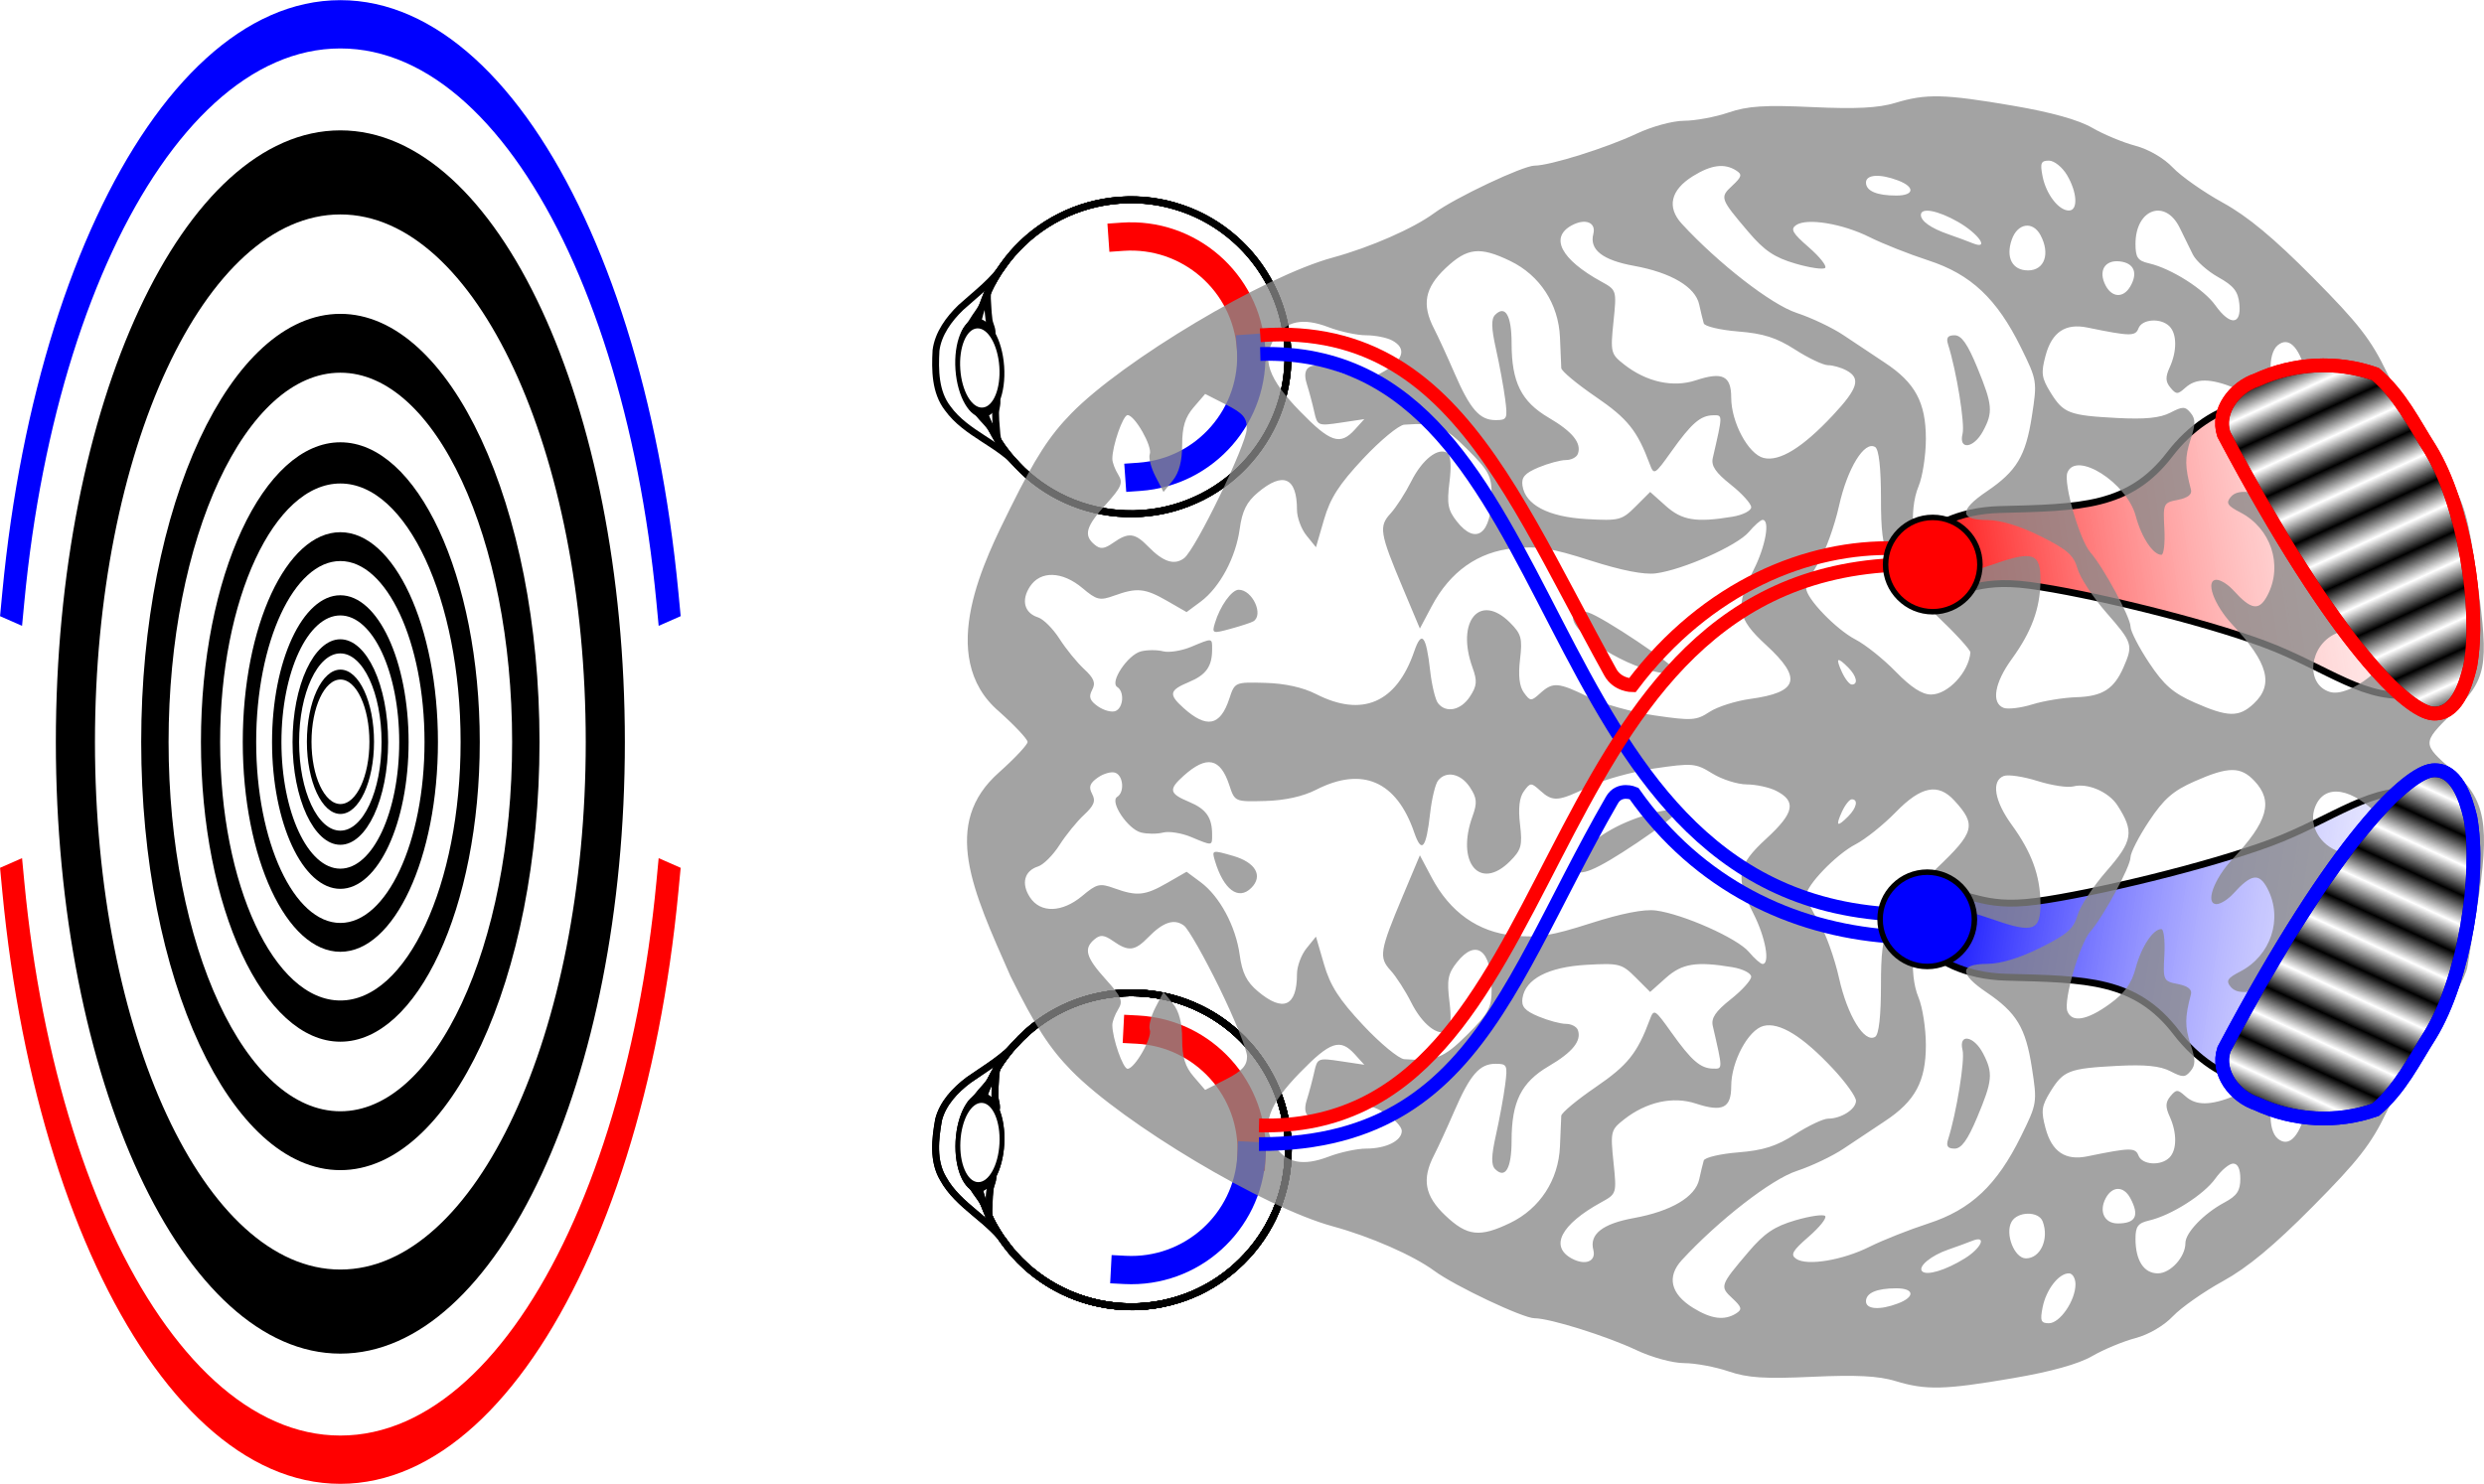
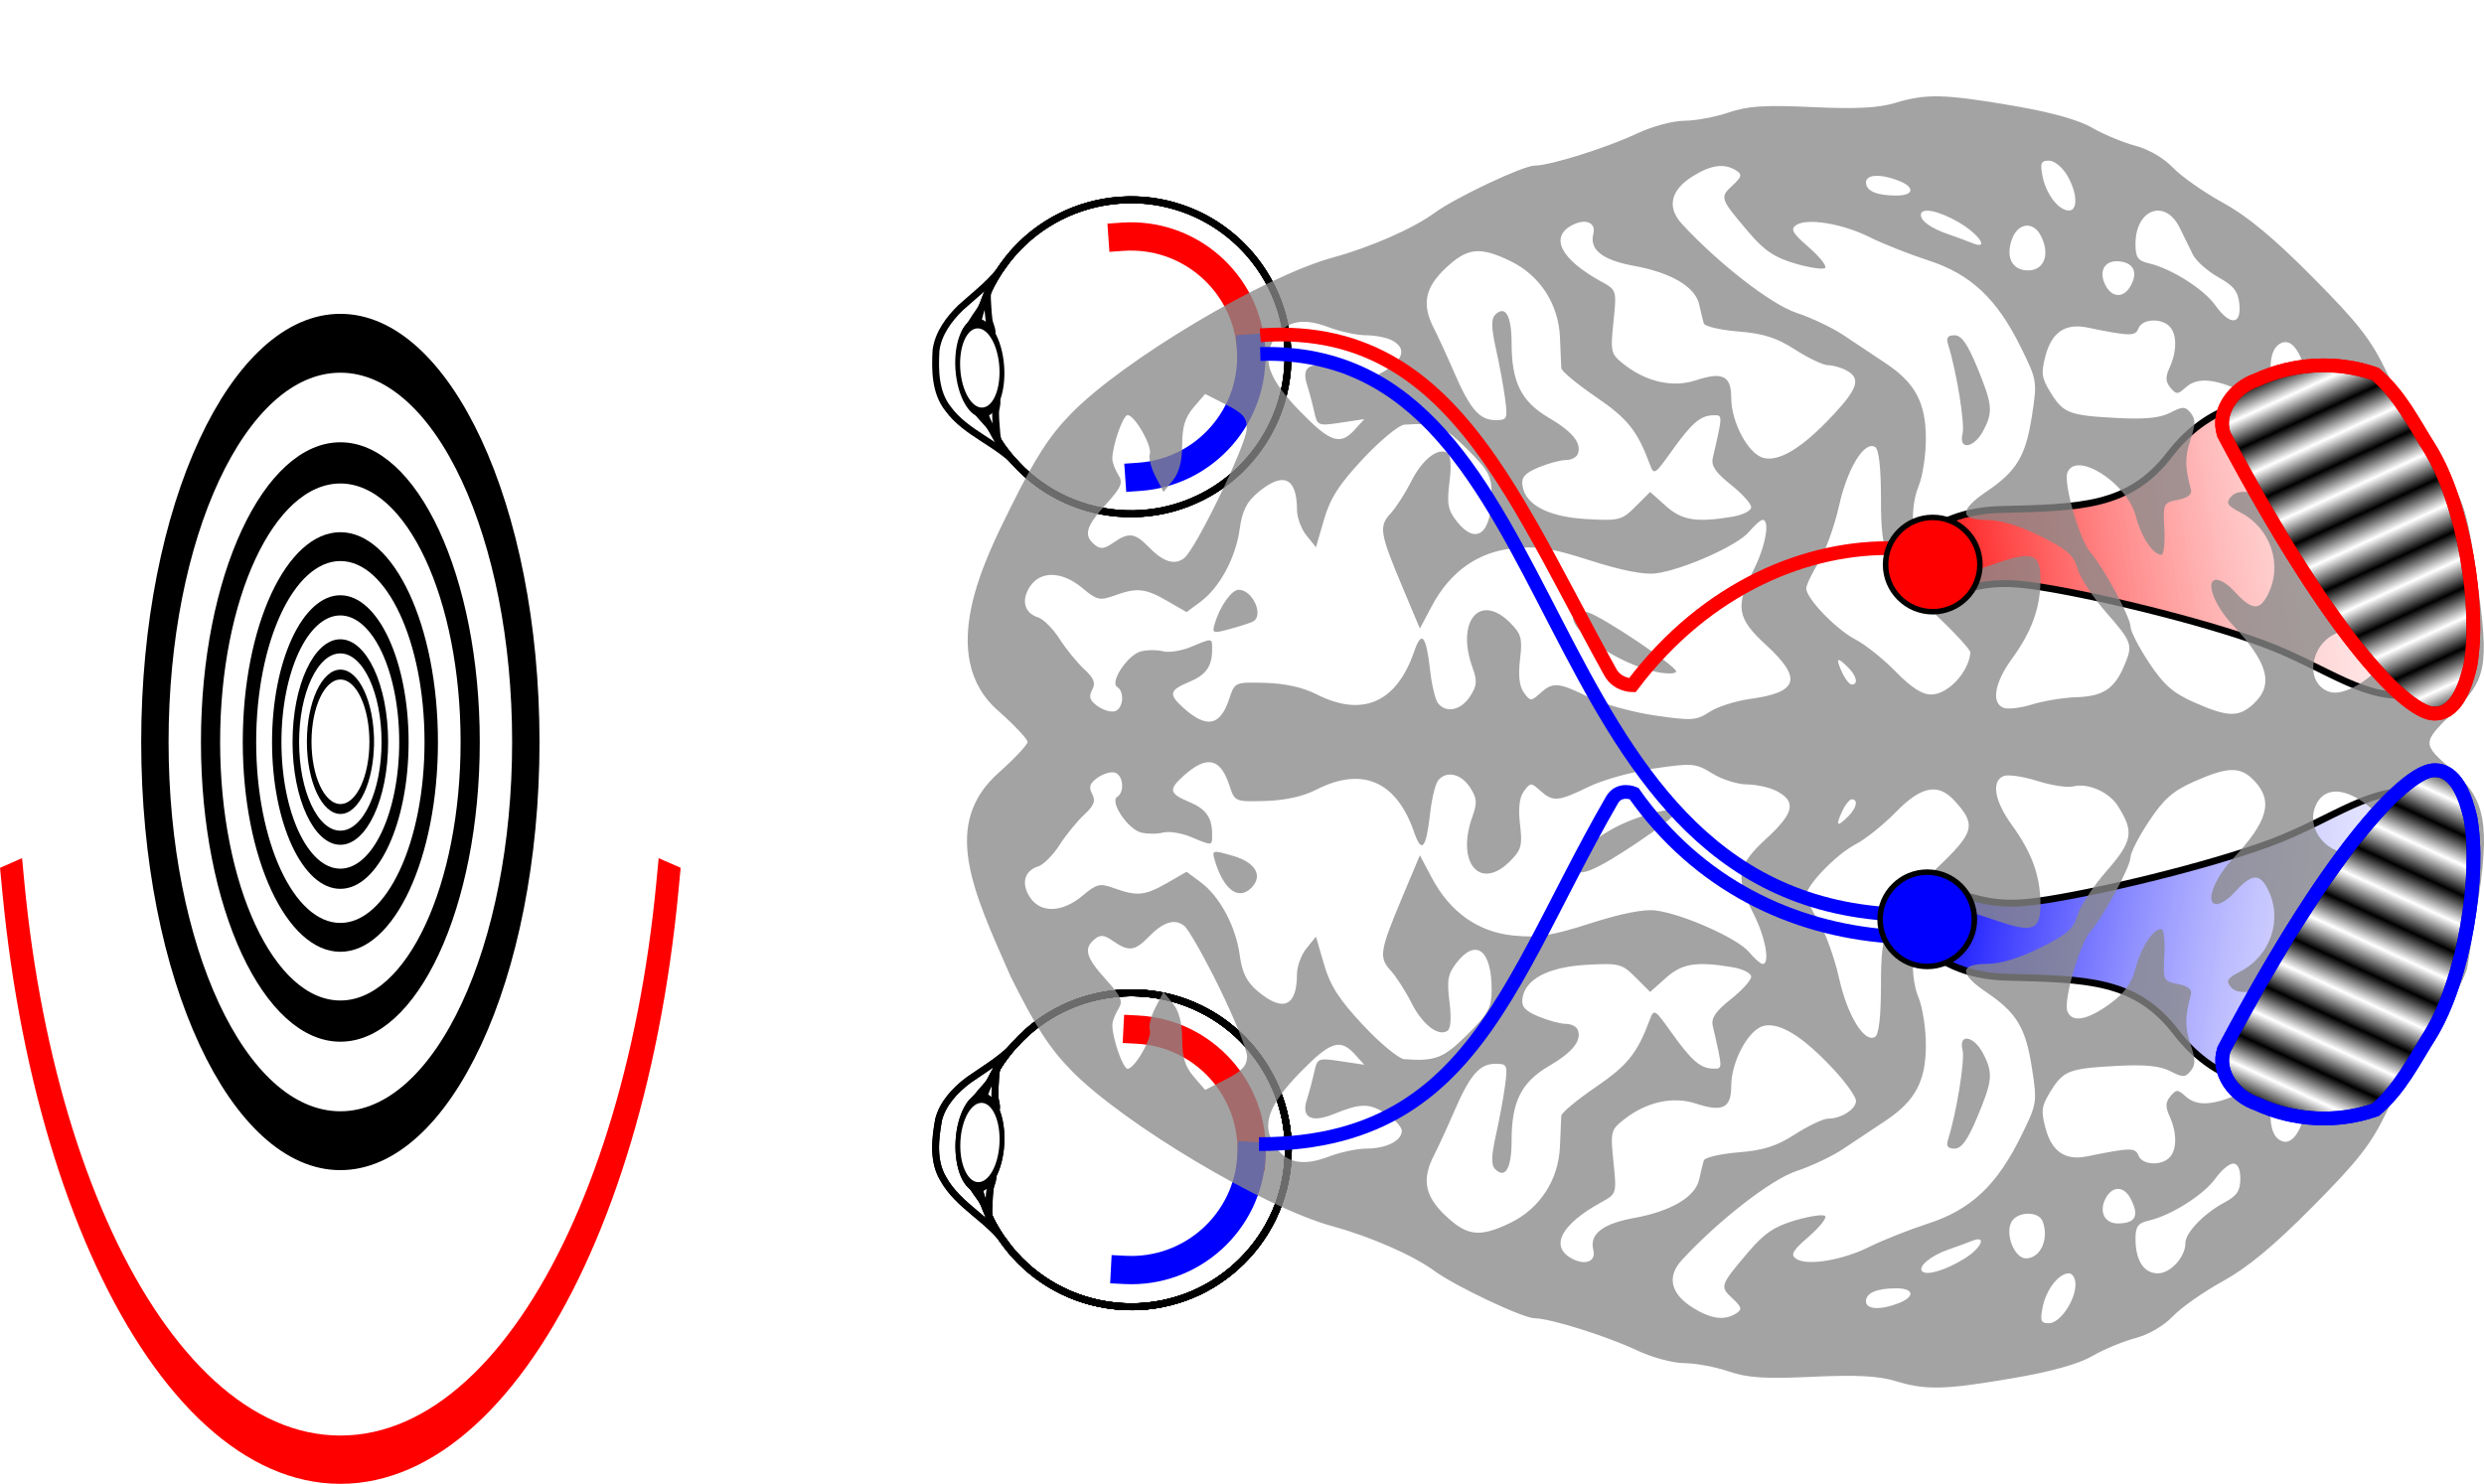
<svg xmlns="http://www.w3.org/2000/svg" xmlns:ns1="http://www.inkscape.org/namespaces/inkscape" xmlns:ns2="http://sodipodi.sourceforge.net/DTD/sodipodi-0.dtd" xmlns:xlink="http://www.w3.org/1999/xlink" width="904.293" height="540.339" id="svg6644" version="1.1" ns1:version="0.48.3.1 r9886" ns2:docname="New document 52">
  <defs id="defs6646">
    <linearGradient y2="492.268" x2="683.631" y1="528.128" x1="451.64" gradientTransform="matrix(1,0,0,-1,35.2,1339.821)" gradientUnits="userSpaceOnUse" id="linearGradient5728" xlink:href="#linearGradient5705-7" ns1:collect="always" />
    <linearGradient id="linearGradient5705-7">
      <stop style="stop-color:#0000ff;stop-opacity:1;" offset="0" id="stop5707-8" />
      <stop style="stop-color:#ffffff;stop-opacity:0;" offset="1" id="stop5709-4" />
    </linearGradient>
    <linearGradient ns1:collect="always" xlink:href="#linearGradient5705" id="linearGradient5711" x1="451.64" y1="528.128" x2="683.631" y2="492.268" gradientUnits="userSpaceOnUse" gradientTransform="translate(32.857,141.714)" />
    <linearGradient id="linearGradient5705">
      <stop style="stop-color:#ff0000;stop-opacity:1;" offset="0" id="stop5707" />
      <stop style="stop-color:#ffffff;stop-opacity:0;" offset="1" id="stop5709" />
    </linearGradient>
    <pattern ns1:stockid="Stripes 1:1" id="Strips1_1" patternTransform="translate(0,0) scale(10,10)" height="1" width="2" patternUnits="userSpaceOnUse" ns1:collect="always">
      <rect id="rect4844" height="2" width="1" y="-0.5" x="0" style="fill:black;stroke:none" />
    </pattern>
    <pattern ns1:stockid="Stripes 1:1" id="Strips1_1-9" patternTransform="translate(0,0) scale(10,10)" height="1" width="2" patternUnits="userSpaceOnUse" ns1:collect="always">
      <rect id="rect4844-1" height="2" width="1" y="-0.5" x="0" style="fill:black;stroke:none" />
    </pattern>
  </defs>
  <ns2:namedview id="base" pagecolor="#ffffff" bordercolor="#666666" borderopacity="1.0" ns1:pageopacity="0.0" ns1:pageshadow="2" ns1:zoom="0.35" ns1:cx="-38.439158" ns1:cy="270.15793" ns1:document-units="px" ns1:current-layer="layer1" showgrid="false" fit-margin-top="0" fit-margin-left="0" fit-margin-right="0" fit-margin-bottom="0" ns1:window-width="1440" ns1:window-height="829" ns1:window-x="0" ns1:window-y="24" ns1:window-maximized="1" />
  <g ns1:label="Layer 1" ns1:groupmode="layer" id="layer1" transform="translate(76.561,-262.181)">
    <g transform="translate(132.998,-207.885)" id="g6489">
      <path ns2:nodetypes="czzzzzzzc" ns1:connector-curvature="0" id="path5696-7" d="m 501.386,794.05 c -26.334,8.647 -10.22,31.101 19.331,31.865 29.551,0.764 47.192,0.826 61.971,20.111 14.779,19.285 38.963,26.328 57.707,9.982 18.744,-16.346 29.537,-40.122 34.797,-56.639 5.26,-16.517 15.209,-36.836 -2.695,-40.484 -17.904,-3.647 -32.541,9.544 -55.397,18.049 -22.856,8.505 -64.637,18.575 -85.378,21.362 -20.741,2.787 -23.987,-4.263 -35.894,-2.731" style="fill:url(#linearGradient5728);fill-opacity:1;stroke:#000000;stroke-width:2.5;stroke-linecap:butt;stroke-linejoin:miter;stroke-miterlimit:4;stroke-opacity:1;stroke-dasharray:none" />
      <path ns2:nodetypes="czzzzzzzc" ns1:connector-curvature="0" id="path5696" d="m 499.043,687.485 c -26.334,-8.647 -10.22,-31.101 19.331,-31.865 29.551,-0.764 47.192,-0.826 61.971,-20.111 14.779,-19.285 38.963,-26.328 57.707,-9.982 18.744,16.346 29.537,40.122 34.797,56.639 5.26,16.517 15.209,36.836 -2.695,40.484 -17.904,3.647 -32.541,-9.544 -55.397,-18.049 -22.856,-8.505 -64.637,-18.575 -85.378,-21.362 -20.741,-2.787 -23.987,4.263 -35.894,2.731" style="fill:url(#linearGradient5711);fill-opacity:1;stroke:#000000;stroke-width:2.5;stroke-linecap:butt;stroke-linejoin:miter;stroke-miterlimit:4;stroke-opacity:1;stroke-dasharray:none" />
      <g transform="translate(32.857,138.669)" id="g4003">
        <g id="g3837" transform="matrix(0.998,-0.07,0.07,0.998,-29.649,12.28)">
          <path ns1:connector-curvature="0" id="path2985-3" d="m 224.107,461.648 c 0.335,23.887 -16.059,46.801 -38.821,54.142 -21.401,7.486 -46.932,0.698 -61.506,-16.769 -6.736,-9.325 -18.545,-13.459 -24.658,-23.353 -4.141,-6.207 -3.644,-14.238 -2.75,-21.314 1.207,-6.02 5.486,-11.059 10.086,-14.916 6.044,-4.744 12.68,-8.91 17.322,-15.164 15.169,-18.233 42.246,-24.728 64.132,-15.807 21.529,8.238 36.437,30.15 36.194,53.181 z" style="fill:none;stroke:#000000;stroke-width:2.5;stroke-linecap:square;stroke-linejoin:bevel;stroke-miterlimit:4;stroke-opacity:1" />
          <path ns2:nodetypes="sssssssssssssssssssssssssssssssssssssssssssssssssssssssssssssssss" ns1:connector-curvature="0" id="path2985-9" d="m 225.714,461.648 c 0,1.95 -0.099,3.902 -0.295,5.843 -0.193,1.903 -0.483,3.799 -0.866,5.674 -0.377,1.847 -0.849,3.676 -1.408,5.476 -0.553,1.78 -1.196,3.534 -1.922,5.25 -0.72,1.702 -1.524,3.371 -2.406,4.995 -0.877,1.615 -1.834,3.189 -2.862,4.711 -1.025,1.517 -2.124,2.987 -3.29,4.399 -1.163,1.41 -2.396,2.765 -3.688,4.058 -1.292,1.292 -2.648,2.525 -4.058,3.688 -1.412,1.165 -2.882,2.265 -4.399,3.29 -1.523,1.028 -3.097,1.985 -4.711,2.862 -1.624,0.882 -3.293,1.687 -4.995,2.406 -1.717,0.726 -3.47,1.369 -5.25,1.922 -1.8,0.559 -3.63,1.031 -5.476,1.408 -1.874,0.383 -3.77,0.673 -5.674,0.866 -1.94,0.197 -3.893,0.295 -5.843,0.295 -1.95,0 -3.902,-0.099 -5.843,-0.295 -1.903,-0.193 -3.799,-0.483 -5.674,-0.866 -1.847,-0.377 -3.676,-0.849 -5.476,-1.408 -1.78,-0.553 -3.534,-1.196 -5.25,-1.922 -1.702,-0.72 -3.371,-1.524 -4.995,-2.406 -1.615,-0.877 -3.189,-1.834 -4.711,-2.862 -1.517,-1.025 -2.987,-2.124 -4.399,-3.29 -1.41,-1.163 -2.765,-2.396 -4.058,-3.688 -1.292,-1.292 -2.525,-2.648 -3.688,-4.058 -1.165,-1.412 -2.265,-2.882 -3.29,-4.399 -1.028,-1.523 -1.985,-3.097 -2.862,-4.711 -0.882,-1.624 -1.448,-3.415 -2.406,-4.995 -1.133,-1.868 -2.69,-3.446 -3.922,-5.25 -1.212,-1.776 -3.352,-3.327 -3.408,-5.476 -0.056,-2.16 2.648,-3.569 3.134,-5.674 0.439,-1.9 -0.295,-3.893 -0.295,-5.843 0,-1.95 0.734,-3.943 0.295,-5.843 -0.486,-2.105 -3.19,-3.514 -3.134,-5.674 0.056,-2.149 2.196,-3.701 3.408,-5.476 1.232,-1.804 2.789,-3.382 3.922,-5.25 0.958,-1.58 1.524,-3.371 2.406,-4.995 0.877,-1.615 1.834,-3.189 2.862,-4.711 1.025,-1.517 2.124,-2.987 3.29,-4.399 1.163,-1.41 2.396,-2.765 3.688,-4.058 1.292,-1.292 2.648,-2.525 4.058,-3.688 1.412,-1.165 2.882,-2.265 4.399,-3.29 1.523,-1.028 3.097,-1.985 4.711,-2.862 1.624,-0.882 3.293,-1.687 4.995,-2.406 1.717,-0.726 3.47,-1.369 5.25,-1.922 1.8,-0.559 3.63,-1.031 5.476,-1.408 1.874,-0.383 3.77,-0.673 5.674,-0.866 1.94,-0.197 3.893,-0.295 5.843,-0.295 1.95,0 3.902,0.099 5.843,0.295 1.903,0.193 3.799,0.483 5.674,0.866 1.847,0.377 3.676,0.849 5.476,1.408 1.78,0.553 3.534,1.196 5.25,1.922 1.702,0.72 3.371,1.524 4.995,2.406 1.615,0.877 3.189,1.834 4.711,2.862 1.517,1.025 2.987,2.124 4.399,3.29 1.41,1.163 2.765,2.396 4.058,3.688 1.292,1.292 2.525,2.648 3.688,4.058 1.165,1.412 2.265,2.882 3.29,4.399 1.028,1.523 1.985,3.097 2.862,4.711 0.882,1.624 1.687,3.293 2.406,4.995 0.726,1.717 1.369,3.47 1.922,5.25 0.559,1.8 1.031,3.63 1.408,5.476 0.383,1.874 0.673,3.77 0.866,5.674 0.197,1.94 0.295,3.893 0.295,5.843 z" style="fill:none;stroke:#000000;stroke-width:2.5;stroke-linecap:square;stroke-linejoin:bevel;stroke-miterlimit:4;stroke-opacity:1" transform="translate(-1.602,0.012)" />
          <path ns2:nodetypes="sssssssssssssssssssssssssssssssssssssssssssssssssssssssssssssssss" ns1:connector-curvature="0" id="path2985-9-5" d="m 224.112,461.66 c 0,1.95 -0.099,3.902 -0.295,5.843 -0.193,1.903 -0.483,3.799 -0.866,5.674 -0.377,1.847 -0.849,3.676 -1.408,5.476 -0.553,1.78 -1.196,3.534 -1.922,5.25 -0.72,1.702 -1.524,3.371 -2.406,4.995 -0.877,1.615 -1.834,3.189 -2.862,4.711 -1.025,1.517 -2.124,2.987 -3.29,4.399 -1.163,1.41 -2.396,2.765 -3.688,4.058 -1.292,1.292 -2.648,2.525 -4.058,3.688 -1.412,1.165 -2.882,2.265 -4.399,3.29 -1.523,1.028 -3.097,1.985 -4.711,2.862 -1.624,0.882 -3.293,1.687 -4.995,2.406 -1.717,0.726 -3.47,1.369 -5.25,1.922 -1.8,0.559 -3.63,1.031 -5.476,1.408 -1.874,0.383 -3.77,0.673 -5.674,0.866 -1.94,0.197 -3.893,0.295 -5.843,0.295 -1.95,0 -3.902,-0.099 -5.843,-0.295 -1.903,-0.193 -3.799,-0.483 -5.674,-0.866 -1.847,-0.377 -3.676,-0.849 -5.476,-1.408 -1.78,-0.553 -3.534,-1.196 -5.25,-1.922 -1.702,-0.72 -3.371,-1.524 -4.995,-2.406 -1.615,-0.877 -3.189,-1.834 -4.711,-2.862 -1.517,-1.025 -2.987,-2.124 -4.399,-3.29 -1.41,-1.163 -2.765,-2.396 -4.058,-3.688 -1.292,-1.292 -2.525,-2.648 -3.688,-4.058 -1.165,-1.412 -2.265,-2.882 -3.29,-4.399 -1.028,-1.523 -2.296,-2.963 -2.862,-4.711 -0.515,-1.589 -0.351,-3.325 -0.406,-4.995 -0.058,-1.749 -0.029,-3.503 0.079,-5.25 0.113,-1.833 1.284,-3.775 0.592,-5.476 -1.118,-2.75 -5.534,-3.02 -6.866,-5.674 -0.875,-1.743 -0.295,-3.893 -0.295,-5.843 0,-1.95 -0.58,-4.1 0.295,-5.843 1.332,-2.653 5.747,-2.924 6.866,-5.674 0.692,-1.701 -0.479,-3.644 -0.592,-5.476 -0.107,-1.747 -0.136,-3.501 -0.079,-5.25 0.055,-1.67 -0.109,-3.406 0.406,-4.995 0.567,-1.748 1.834,-3.189 2.862,-4.711 1.025,-1.517 2.124,-2.987 3.29,-4.399 1.163,-1.41 2.396,-2.765 3.688,-4.058 1.292,-1.292 2.648,-2.525 4.058,-3.688 1.412,-1.165 2.882,-2.265 4.399,-3.29 1.523,-1.028 3.097,-1.985 4.711,-2.862 1.624,-0.882 3.293,-1.687 4.995,-2.406 1.717,-0.726 3.47,-1.369 5.25,-1.922 1.8,-0.559 3.63,-1.031 5.476,-1.408 1.874,-0.383 3.77,-0.673 5.674,-0.866 1.94,-0.197 3.893,-0.295 5.843,-0.295 1.95,0 3.902,0.099 5.843,0.295 1.903,0.193 3.799,0.483 5.674,0.866 1.847,0.377 3.676,0.849 5.476,1.408 1.78,0.553 3.534,1.196 5.25,1.922 1.702,0.72 3.371,1.524 4.995,2.406 1.615,0.877 3.189,1.834 4.711,2.862 1.517,1.025 2.987,2.124 4.399,3.29 1.41,1.163 2.765,2.396 4.058,3.688 1.292,1.292 2.525,2.648 3.688,4.058 1.165,1.412 2.265,2.882 3.29,4.399 1.028,1.523 1.985,3.097 2.862,4.711 0.882,1.624 1.687,3.293 2.406,4.995 0.726,1.717 1.369,3.47 1.922,5.25 0.559,1.8 1.031,3.63 1.408,5.476 0.383,1.874 0.673,3.77 0.866,5.674 0.197,1.94 0.295,3.893 0.295,5.843 z" style="fill:none;stroke:#000000;stroke-width:2.5;stroke-linecap:square;stroke-linejoin:bevel;stroke-miterlimit:4;stroke-opacity:1" />
          <path transform="translate(-1.607,0)" d="m 225.714,461.648 c 0,31.559 -25.584,57.143 -57.143,57.143 -31.559,0 -57.143,-25.584 -57.143,-57.143 0,-31.559 25.584,-57.143 57.143,-57.143 31.559,0 57.143,25.584 57.143,57.143 z" ns2:ry="57.142857" ns2:rx="57.142857" ns2:cy="461.64789" ns2:cx="168.57143" id="path2985" style="fill:none;stroke:#000000;stroke-width:2.5;stroke-linecap:square;stroke-linejoin:bevel;stroke-miterlimit:4;stroke-opacity:1;stroke-dasharray:none" ns2:type="arc" />
          <path d="m 225.714,461.648 c 0,31.559 -25.584,57.143 -57.143,57.143 -31.559,0 -57.143,-25.584 -57.143,-57.143 0,-31.559 25.584,-57.143 57.143,-57.143 31.559,0 57.143,25.584 57.143,57.143 z" ns2:ry="57.142857" ns2:rx="57.142857" ns2:cy="461.64789" ns2:cx="168.57143" id="path2985-0" style="fill:#ffffff;fill-opacity:1;stroke:#000000;stroke-width:12.558;stroke-linecap:square;stroke-linejoin:bevel;stroke-miterlimit:4;stroke-opacity:1;stroke-dasharray:none" ns2:type="arc" transform="matrix(0.14,0,0,0.284,88.224,330.759)" />
          <path ns1:connector-curvature="0" style="fill:none;stroke:#ff0000;stroke-width:10.291;stroke-linecap:square;stroke-linejoin:bevel;stroke-miterlimit:4;stroke-opacity:1" d="m 166.964,417.85 c 12.094,0 23.044,4.902 30.97,12.828 7.926,7.926 12.828,18.875 12.828,30.97" id="path3972" />
          <path ns1:connector-curvature="0" style="fill:none;stroke:#0000ff;stroke-width:10.291;stroke-linecap:square;stroke-linejoin:bevel;stroke-miterlimit:4;stroke-opacity:1" d="m 210.762,461.648 c 0,12.094 -4.902,23.044 -12.828,30.97 -7.926,7.926 -18.875,12.828 -30.97,12.828" id="path2985-98" />
        </g>
        <g transform="matrix(0.999,0.052,-0.052,0.999,39.426,-7.456)" id="g6202">
          <g transform="translate(2.175,287.853)" id="g3837-1">
            <path style="fill:none;stroke:#000000;stroke-width:2.5;stroke-linecap:square;stroke-linejoin:bevel;stroke-miterlimit:4;stroke-opacity:1" d="m 224.107,461.648 c 0.335,23.887 -16.059,46.801 -38.821,54.142 -21.401,7.486 -46.932,0.698 -61.506,-16.769 -6.736,-9.325 -18.545,-13.459 -24.658,-23.353 -4.141,-6.207 -3.644,-14.238 -2.75,-21.314 1.207,-6.02 5.486,-11.059 10.086,-14.916 6.044,-4.744 12.68,-8.91 17.322,-15.164 15.169,-18.233 42.246,-24.728 64.132,-15.807 21.529,8.238 36.437,30.15 36.194,53.181 z" id="path2985-3-2" ns1:connector-curvature="0" />
            <path transform="translate(-1.602,0.012)" style="fill:none;stroke:#000000;stroke-width:2.5;stroke-linecap:square;stroke-linejoin:bevel;stroke-miterlimit:4;stroke-opacity:1" d="m 225.714,461.648 c 0,1.95 -0.099,3.902 -0.295,5.843 -0.193,1.903 -0.483,3.799 -0.866,5.674 -0.377,1.847 -0.849,3.676 -1.408,5.476 -0.553,1.78 -1.196,3.534 -1.922,5.25 -0.72,1.702 -1.524,3.371 -2.406,4.995 -0.877,1.615 -1.834,3.189 -2.862,4.711 -1.025,1.517 -2.124,2.987 -3.29,4.399 -1.163,1.41 -2.396,2.765 -3.688,4.058 -1.292,1.292 -2.648,2.525 -4.058,3.688 -1.412,1.165 -2.882,2.265 -4.399,3.29 -1.523,1.028 -3.097,1.985 -4.711,2.862 -1.624,0.882 -3.293,1.687 -4.995,2.406 -1.717,0.726 -3.47,1.369 -5.25,1.922 -1.8,0.559 -3.63,1.031 -5.476,1.408 -1.874,0.383 -3.77,0.673 -5.674,0.866 -1.94,0.197 -3.893,0.295 -5.843,0.295 -1.95,0 -3.902,-0.099 -5.843,-0.295 -1.903,-0.193 -3.799,-0.483 -5.674,-0.866 -1.847,-0.377 -3.676,-0.849 -5.476,-1.408 -1.78,-0.553 -3.534,-1.196 -5.25,-1.922 -1.702,-0.72 -3.371,-1.524 -4.995,-2.406 -1.615,-0.877 -3.189,-1.834 -4.711,-2.862 -1.517,-1.025 -2.987,-2.124 -4.399,-3.29 -1.41,-1.163 -2.765,-2.396 -4.058,-3.688 -1.292,-1.292 -2.525,-2.648 -3.688,-4.058 -1.165,-1.412 -2.265,-2.882 -3.29,-4.399 -1.028,-1.523 -1.985,-3.097 -2.862,-4.711 -0.882,-1.624 -1.448,-3.415 -2.406,-4.995 -1.133,-1.868 -2.69,-3.446 -3.922,-5.25 -1.212,-1.776 -3.352,-3.327 -3.408,-5.476 -0.056,-2.16 2.648,-3.569 3.134,-5.674 0.439,-1.9 -0.295,-3.893 -0.295,-5.843 0,-1.95 0.734,-3.943 0.295,-5.843 -0.486,-2.105 -3.19,-3.514 -3.134,-5.674 0.056,-2.149 2.196,-3.701 3.408,-5.476 1.232,-1.804 2.789,-3.382 3.922,-5.25 0.958,-1.58 1.524,-3.371 2.406,-4.995 0.877,-1.615 1.834,-3.189 2.862,-4.711 1.025,-1.517 2.124,-2.987 3.29,-4.399 1.163,-1.41 2.396,-2.765 3.688,-4.058 1.292,-1.292 2.648,-2.525 4.058,-3.688 1.412,-1.165 2.882,-2.265 4.399,-3.29 1.523,-1.028 3.097,-1.985 4.711,-2.862 1.624,-0.882 3.293,-1.687 4.995,-2.406 1.717,-0.726 3.47,-1.369 5.25,-1.922 1.8,-0.559 3.63,-1.031 5.476,-1.408 1.874,-0.383 3.77,-0.673 5.674,-0.866 1.94,-0.197 3.893,-0.295 5.843,-0.295 1.95,0 3.902,0.099 5.843,0.295 1.903,0.193 3.799,0.483 5.674,0.866 1.847,0.377 3.676,0.849 5.476,1.408 1.78,0.553 3.534,1.196 5.25,1.922 1.702,0.72 3.371,1.524 4.995,2.406 1.615,0.877 3.189,1.834 4.711,2.862 1.517,1.025 2.987,2.124 4.399,3.29 1.41,1.163 2.765,2.396 4.058,3.688 1.292,1.292 2.525,2.648 3.688,4.058 1.165,1.412 2.265,2.882 3.29,4.399 1.028,1.523 1.985,3.097 2.862,4.711 0.882,1.624 1.687,3.293 2.406,4.995 0.726,1.717 1.369,3.47 1.922,5.25 0.559,1.8 1.031,3.63 1.408,5.476 0.383,1.874 0.673,3.77 0.866,5.674 0.197,1.94 0.295,3.893 0.295,5.843 z" id="path2985-9-7" ns1:connector-curvature="0" ns2:nodetypes="sssssssssssssssssssssssssssssssssssssssssssssssssssssssssssssssss" />
            <path style="fill:none;stroke:#000000;stroke-width:2.5;stroke-linecap:square;stroke-linejoin:bevel;stroke-miterlimit:4;stroke-opacity:1" d="m 224.112,461.66 c 0,1.95 -0.099,3.902 -0.295,5.843 -0.193,1.903 -0.483,3.799 -0.866,5.674 -0.377,1.847 -0.849,3.676 -1.408,5.476 -0.553,1.78 -1.196,3.534 -1.922,5.25 -0.72,1.702 -1.524,3.371 -2.406,4.995 -0.877,1.615 -1.834,3.189 -2.862,4.711 -1.025,1.517 -2.124,2.987 -3.29,4.399 -1.163,1.41 -2.396,2.765 -3.688,4.058 -1.292,1.292 -2.648,2.525 -4.058,3.688 -1.412,1.165 -2.882,2.265 -4.399,3.29 -1.523,1.028 -3.097,1.985 -4.711,2.862 -1.624,0.882 -3.293,1.687 -4.995,2.406 -1.717,0.726 -3.47,1.369 -5.25,1.922 -1.8,0.559 -3.63,1.031 -5.476,1.408 -1.874,0.383 -3.77,0.673 -5.674,0.866 -1.94,0.197 -3.893,0.295 -5.843,0.295 -1.95,0 -3.902,-0.099 -5.843,-0.295 -1.903,-0.193 -3.799,-0.483 -5.674,-0.866 -1.847,-0.377 -3.676,-0.849 -5.476,-1.408 -1.78,-0.553 -3.534,-1.196 -5.25,-1.922 -1.702,-0.72 -3.371,-1.524 -4.995,-2.406 -1.615,-0.877 -3.189,-1.834 -4.711,-2.862 -1.517,-1.025 -2.987,-2.124 -4.399,-3.29 -1.41,-1.163 -2.765,-2.396 -4.058,-3.688 -1.292,-1.292 -2.525,-2.648 -3.688,-4.058 -1.165,-1.412 -2.265,-2.882 -3.29,-4.399 -1.028,-1.523 -2.296,-2.963 -2.862,-4.711 -0.515,-1.589 -0.351,-3.325 -0.406,-4.995 -0.058,-1.749 -0.029,-3.503 0.079,-5.25 0.113,-1.833 1.284,-3.775 0.592,-5.476 -1.118,-2.75 -5.534,-3.02 -6.866,-5.674 -0.875,-1.743 -0.295,-3.893 -0.295,-5.843 0,-1.95 -0.58,-4.1 0.295,-5.843 1.332,-2.653 5.747,-2.924 6.866,-5.674 0.692,-1.701 -0.479,-3.644 -0.592,-5.476 -0.107,-1.747 -0.136,-3.501 -0.079,-5.25 0.055,-1.67 -0.109,-3.406 0.406,-4.995 0.567,-1.748 1.834,-3.189 2.862,-4.711 1.025,-1.517 2.124,-2.987 3.29,-4.399 1.163,-1.41 2.396,-2.765 3.688,-4.058 1.292,-1.292 2.648,-2.525 4.058,-3.688 1.412,-1.165 2.882,-2.265 4.399,-3.29 1.523,-1.028 3.097,-1.985 4.711,-2.862 1.624,-0.882 3.293,-1.687 4.995,-2.406 1.717,-0.726 3.47,-1.369 5.25,-1.922 1.8,-0.559 3.63,-1.031 5.476,-1.408 1.874,-0.383 3.77,-0.673 5.674,-0.866 1.94,-0.197 3.893,-0.295 5.843,-0.295 1.95,0 3.902,0.099 5.843,0.295 1.903,0.193 3.799,0.483 5.674,0.866 1.847,0.377 3.676,0.849 5.476,1.408 1.78,0.553 3.534,1.196 5.25,1.922 1.702,0.72 3.371,1.524 4.995,2.406 1.615,0.877 3.189,1.834 4.711,2.862 1.517,1.025 2.987,2.124 4.399,3.29 1.41,1.163 2.765,2.396 4.058,3.688 1.292,1.292 2.525,2.648 3.688,4.058 1.165,1.412 2.265,2.882 3.29,4.399 1.028,1.523 1.985,3.097 2.862,4.711 0.882,1.624 1.687,3.293 2.406,4.995 0.726,1.717 1.369,3.47 1.922,5.25 0.559,1.8 1.031,3.63 1.408,5.476 0.383,1.874 0.673,3.77 0.866,5.674 0.197,1.94 0.295,3.893 0.295,5.843 z" id="path2985-9-5-1" ns1:connector-curvature="0" ns2:nodetypes="sssssssssssssssssssssssssssssssssssssssssssssssssssssssssssssssss" />
            <path ns2:type="arc" style="fill:none;stroke:#000000;stroke-width:2.5;stroke-linecap:square;stroke-linejoin:bevel;stroke-miterlimit:4;stroke-opacity:1;stroke-dasharray:none" id="path2985-1" ns2:cx="168.57143" ns2:cy="461.64789" ns2:rx="57.142857" ns2:ry="57.142857" d="m 225.714,461.648 c 0,31.559 -25.584,57.143 -57.143,57.143 -31.559,0 -57.143,-25.584 -57.143,-57.143 0,-31.559 25.584,-57.143 57.143,-57.143 31.559,0 57.143,25.584 57.143,57.143 z" transform="translate(-1.607,0)" />
            <path transform="matrix(0.14,0,0,0.284,88.224,330.759)" ns2:type="arc" style="fill:#ffffff;fill-opacity:1;stroke:#000000;stroke-width:12.558;stroke-linecap:square;stroke-linejoin:bevel;stroke-miterlimit:4;stroke-opacity:1;stroke-dasharray:none" id="path2985-0-8" ns2:cx="168.57143" ns2:cy="461.64789" ns2:rx="57.142857" ns2:ry="57.142857" d="m 225.714,461.648 c 0,31.559 -25.584,57.143 -57.143,57.143 -31.559,0 -57.143,-25.584 -57.143,-57.143 0,-31.559 25.584,-57.143 57.143,-57.143 31.559,0 57.143,25.584 57.143,57.143 z" />
            <path id="path3976" d="m 166.964,417.85 c 12.094,0 23.044,4.902 30.97,12.828 7.926,7.926 12.828,18.875 12.828,30.97" style="fill:none;stroke:#ff0000;stroke-width:10.291;stroke-linecap:square;stroke-linejoin:bevel;stroke-miterlimit:4;stroke-opacity:1" ns1:connector-curvature="0" />
            <path id="path2985-98-5" d="m 210.762,461.648 c 0,12.094 -4.902,23.044 -12.828,30.97 -7.926,7.926 -18.875,12.828 -30.97,12.828" style="fill:none;stroke:#0000ff;stroke-width:10.291;stroke-linecap:square;stroke-linejoin:bevel;stroke-miterlimit:4;stroke-opacity:1;stroke-dasharray:none" ns1:connector-curvature="0" />
          </g>
          <g id="g3837-6" transform="translate(2.175,287.853)">
            <path ns2:type="arc" style="fill:none;stroke:#000000;stroke-width:2.5;stroke-linecap:square;stroke-linejoin:bevel;stroke-miterlimit:4;stroke-opacity:1;stroke-dasharray:none" id="path2985-8" ns2:cx="168.57143" ns2:cy="461.64789" ns2:rx="57.142857" ns2:ry="57.142857" d="m 225.714,461.648 c 0,31.559 -25.584,57.143 -57.143,57.143 -31.559,0 -57.143,-25.584 -57.143,-57.143 0,-31.559 25.584,-57.143 57.143,-57.143 31.559,0 57.143,25.584 57.143,57.143 z" transform="translate(-1.607,0)" />
            <path style="fill:none;stroke:#000000;stroke-width:2.5;stroke-linecap:square;stroke-linejoin:bevel;stroke-miterlimit:4;stroke-opacity:1" d="m 224.107,461.648 c 0.335,23.887 -16.059,46.801 -38.821,54.142 -21.401,7.486 -46.932,0.698 -61.506,-16.769 -6.736,-9.325 -18.545,-13.459 -24.658,-23.353 -4.141,-6.207 -3.644,-14.238 -2.75,-21.314 1.207,-6.02 5.486,-11.059 10.086,-14.916 6.044,-4.744 12.68,-8.91 17.322,-15.164 15.169,-18.233 42.246,-24.728 64.132,-15.807 21.529,8.238 36.437,30.15 36.194,53.181 z" id="path2985-3-4" ns1:connector-curvature="0" />
            <path transform="translate(-1.602,0.012)" style="fill:none;stroke:#000000;stroke-width:2.5;stroke-linecap:square;stroke-linejoin:bevel;stroke-miterlimit:4;stroke-opacity:1" d="m 225.714,461.648 c 0,1.95 -0.099,3.902 -0.295,5.843 -0.193,1.903 -0.483,3.799 -0.866,5.674 -0.377,1.847 -0.849,3.676 -1.408,5.476 -0.553,1.78 -1.196,3.534 -1.922,5.25 -0.72,1.702 -1.524,3.371 -2.406,4.995 -0.877,1.615 -1.834,3.189 -2.862,4.711 -1.025,1.517 -2.124,2.987 -3.29,4.399 -1.163,1.41 -2.396,2.765 -3.688,4.058 -1.292,1.292 -2.648,2.525 -4.058,3.688 -1.412,1.165 -2.882,2.265 -4.399,3.29 -1.523,1.028 -3.097,1.985 -4.711,2.862 -1.624,0.882 -3.293,1.687 -4.995,2.406 -1.717,0.726 -3.47,1.369 -5.25,1.922 -1.8,0.559 -3.63,1.031 -5.476,1.408 -1.874,0.383 -3.77,0.673 -5.674,0.866 -1.94,0.197 -3.893,0.295 -5.843,0.295 -1.95,0 -3.902,-0.099 -5.843,-0.295 -1.903,-0.193 -3.799,-0.483 -5.674,-0.866 -1.847,-0.377 -3.676,-0.849 -5.476,-1.408 -1.78,-0.553 -3.534,-1.196 -5.25,-1.922 -1.702,-0.72 -3.371,-1.524 -4.995,-2.406 -1.615,-0.877 -3.189,-1.834 -4.711,-2.862 -1.517,-1.025 -2.987,-2.124 -4.399,-3.29 -1.41,-1.163 -2.765,-2.396 -4.058,-3.688 -1.292,-1.292 -2.525,-2.648 -3.688,-4.058 -1.165,-1.412 -2.265,-2.882 -3.29,-4.399 -1.028,-1.523 -1.985,-3.097 -2.862,-4.711 -0.882,-1.624 -1.448,-3.415 -2.406,-4.995 -1.133,-1.868 -2.69,-3.446 -3.922,-5.25 -1.212,-1.776 -3.352,-3.327 -3.408,-5.476 -0.056,-2.16 2.648,-3.569 3.134,-5.674 0.439,-1.9 -0.295,-3.893 -0.295,-5.843 0,-1.95 0.734,-3.943 0.295,-5.843 -0.486,-2.105 -3.19,-3.514 -3.134,-5.674 0.056,-2.149 2.196,-3.701 3.408,-5.476 1.232,-1.804 2.789,-3.382 3.922,-5.25 0.958,-1.58 1.524,-3.371 2.406,-4.995 0.877,-1.615 1.834,-3.189 2.862,-4.711 1.025,-1.517 2.124,-2.987 3.29,-4.399 1.163,-1.41 2.396,-2.765 3.688,-4.058 1.292,-1.292 2.648,-2.525 4.058,-3.688 1.412,-1.165 2.882,-2.265 4.399,-3.29 1.523,-1.028 3.097,-1.985 4.711,-2.862 1.624,-0.882 3.293,-1.687 4.995,-2.406 1.717,-0.726 3.47,-1.369 5.25,-1.922 1.8,-0.559 3.63,-1.031 5.476,-1.408 1.874,-0.383 3.77,-0.673 5.674,-0.866 1.94,-0.197 3.893,-0.295 5.843,-0.295 1.95,0 3.902,0.099 5.843,0.295 1.903,0.193 3.799,0.483 5.674,0.866 1.847,0.377 3.676,0.849 5.476,1.408 1.78,0.553 3.534,1.196 5.25,1.922 1.702,0.72 3.371,1.524 4.995,2.406 1.615,0.877 3.189,1.834 4.711,2.862 1.517,1.025 2.987,2.124 4.399,3.29 1.41,1.163 2.765,2.396 4.058,3.688 1.292,1.292 2.525,2.648 3.688,4.058 1.165,1.412 2.265,2.882 3.29,4.399 1.028,1.523 1.985,3.097 2.862,4.711 0.882,1.624 1.687,3.293 2.406,4.995 0.726,1.717 1.369,3.47 1.922,5.25 0.559,1.8 1.031,3.63 1.408,5.476 0.383,1.874 0.673,3.77 0.866,5.674 0.197,1.94 0.295,3.893 0.295,5.843 z" id="path2985-9-4" ns1:connector-curvature="0" ns2:nodetypes="sssssssssssssssssssssssssssssssssssssssssssssssssssssssssssssssss" />
            <path style="fill:none;stroke:#000000;stroke-width:2.5;stroke-linecap:square;stroke-linejoin:bevel;stroke-miterlimit:4;stroke-opacity:1" d="m 224.112,461.66 c 0,1.95 -0.099,3.902 -0.295,5.843 -0.193,1.903 -0.483,3.799 -0.866,5.674 -0.377,1.847 -0.849,3.676 -1.408,5.476 -0.553,1.78 -1.196,3.534 -1.922,5.25 -0.72,1.702 -1.524,3.371 -2.406,4.995 -0.877,1.615 -1.834,3.189 -2.862,4.711 -1.025,1.517 -2.124,2.987 -3.29,4.399 -1.163,1.41 -2.396,2.765 -3.688,4.058 -1.292,1.292 -2.648,2.525 -4.058,3.688 -1.412,1.165 -2.882,2.265 -4.399,3.29 -1.523,1.028 -3.097,1.985 -4.711,2.862 -1.624,0.882 -3.293,1.687 -4.995,2.406 -1.717,0.726 -3.47,1.369 -5.25,1.922 -1.8,0.559 -3.63,1.031 -5.476,1.408 -1.874,0.383 -3.77,0.673 -5.674,0.866 -1.94,0.197 -3.893,0.295 -5.843,0.295 -1.95,0 -3.902,-0.099 -5.843,-0.295 -1.903,-0.193 -3.799,-0.483 -5.674,-0.866 -1.847,-0.377 -3.676,-0.849 -5.476,-1.408 -1.78,-0.553 -3.534,-1.196 -5.25,-1.922 -1.702,-0.72 -3.371,-1.524 -4.995,-2.406 -1.615,-0.877 -3.189,-1.834 -4.711,-2.862 -1.517,-1.025 -2.987,-2.124 -4.399,-3.29 -1.41,-1.163 -2.765,-2.396 -4.058,-3.688 -1.292,-1.292 -2.525,-2.648 -3.688,-4.058 -1.165,-1.412 -2.265,-2.882 -3.29,-4.399 -1.028,-1.523 -2.296,-2.963 -2.862,-4.711 -0.515,-1.589 -0.351,-3.325 -0.406,-4.995 -0.058,-1.749 -0.029,-3.503 0.079,-5.25 0.113,-1.833 1.284,-3.775 0.592,-5.476 -1.118,-2.75 -5.534,-3.02 -6.866,-5.674 -0.875,-1.743 -0.295,-3.893 -0.295,-5.843 0,-1.95 -0.58,-4.1 0.295,-5.843 1.332,-2.653 5.747,-2.924 6.866,-5.674 0.692,-1.701 -0.479,-3.644 -0.592,-5.476 -0.107,-1.747 -0.136,-3.501 -0.079,-5.25 0.055,-1.67 -0.109,-3.406 0.406,-4.995 0.567,-1.748 1.834,-3.189 2.862,-4.711 1.025,-1.517 2.124,-2.987 3.29,-4.399 1.163,-1.41 2.396,-2.765 3.688,-4.058 1.292,-1.292 2.648,-2.525 4.058,-3.688 1.412,-1.165 2.882,-2.265 4.399,-3.29 1.523,-1.028 3.097,-1.985 4.711,-2.862 1.624,-0.882 3.293,-1.687 4.995,-2.406 1.717,-0.726 3.47,-1.369 5.25,-1.922 1.8,-0.559 3.63,-1.031 5.476,-1.408 1.874,-0.383 3.77,-0.673 5.674,-0.866 1.94,-0.197 3.893,-0.295 5.843,-0.295 1.95,0 3.902,0.099 5.843,0.295 1.903,0.193 3.799,0.483 5.674,0.866 1.847,0.377 3.676,0.849 5.476,1.408 1.78,0.553 3.534,1.196 5.25,1.922 1.702,0.72 3.371,1.524 4.995,2.406 1.615,0.877 3.189,1.834 4.711,2.862 1.517,1.025 2.987,2.124 4.399,3.29 1.41,1.163 2.765,2.396 4.058,3.688 1.292,1.292 2.525,2.648 3.688,4.058 1.165,1.412 2.265,2.882 3.29,4.399 1.028,1.523 1.985,3.097 2.862,4.711 0.882,1.624 1.687,3.293 2.406,4.995 0.726,1.717 1.369,3.47 1.922,5.25 0.559,1.8 1.031,3.63 1.408,5.476 0.383,1.874 0.673,3.77 0.866,5.674 0.197,1.94 0.295,3.893 0.295,5.843 z" id="path2985-9-5-0" ns1:connector-curvature="0" ns2:nodetypes="sssssssssssssssssssssssssssssssssssssssssssssssssssssssssssssssss" />
            <path transform="matrix(0.14,0,0,0.284,88.224,330.759)" ns2:type="arc" style="fill:#ffffff;fill-opacity:1;stroke:#000000;stroke-width:12.558;stroke-linecap:square;stroke-linejoin:bevel;stroke-miterlimit:4;stroke-opacity:1;stroke-dasharray:none" id="path2985-0-3" ns2:cx="168.57143" ns2:cy="461.64789" ns2:rx="57.142857" ns2:ry="57.142857" d="m 225.714,461.648 c 0,31.559 -25.584,57.143 -57.143,57.143 -31.559,0 -57.143,-25.584 -57.143,-57.143 0,-31.559 25.584,-57.143 57.143,-57.143 31.559,0 57.143,25.584 57.143,57.143 z" />
          </g>
        </g>
      </g>
      <path ns2:nodetypes="csssssssssssscsssssccsccssssscssssssssssssscccsssssssssscssssssscscssssssssscsscssssssssssssssssssssscssssssssssssscccssscsssssssscsssscssssssssssssssssccsssssssssssssssssccsccsssscsssssssssssssssssscssssssscsssccsssssscsssssssssscsssssssssssssssscssccssssssssscsssssscssccssssssssssssssssssssscssscsssssssssssssssssssssssssssscssssssssssssssssscssssssssssssccsssssssssssssssssssscssssssssssscssssscssssssssssscssssssssccssscssssscssssssscssssssssssscssssscsssssssssssscssssssssssssssssssssccssscsssssscscssssssssssssssssscssssssscccscssscssssssssssssssssscsssccssssscssssssssssssscssssssssssssssssscssscsssscssscssscssssssss" ns1:connector-curvature="0" id="path3912" d="m 692.13,801.118 c -1.366,8.495 -2.922,18.018 -3.459,21.163 -0.537,3.145 -5.835,13.105 -11.773,22.133 -5.938,9.029 -13.876,22.809 -17.641,30.623 -5.652,11.732 -10.331,17.724 -26.86,34.395 -14.228,14.35 -23.693,22.212 -32.735,27.19 -6.996,3.851 -15.192,9.608 -18.215,12.793 -3.261,3.436 -8.803,6.664 -13.628,7.937 -4.473,1.18 -11.558,4.129 -15.745,6.552 -4.987,2.887 -14.919,5.655 -28.799,8.028 -25.032,4.279 -31.631,4.439 -42.841,1.037 -6.14,-1.864 -14.229,-2.277 -30.186,-1.542 -17.423,0.803 -23.554,0.406 -30.548,-1.977 -4.813,-1.64 -12.079,-2.989 -16.149,-2.999 -4.158,-0.009 -11.777,-2.086 -17.392,-4.739 -10.854,-5.127 -31.524,-11.597 -37.053,-11.597 -4.202,0 -29.01,-11.734 -36.537,-17.282 -7.588,-5.592 -23.314,-12.488 -36.937,-16.197 -25.018,-6.811 -76.201,-37.327 -95.182,-56.748 -7.98,-8.166 -13.096,-16.099 -22.144,-34.341 -13.809,-31.404 -25.367,-55.469 -4.145,-74.234 5.702,-5.087 10.368,-10.067 10.368,-11.066 0,-0.999 -4.666,-5.979 -10.368,-11.066 -23.551,-20.052 -4.847,-56.004 4.145,-74.234 9.048,-18.242 14.164,-26.176 22.144,-34.341 18.981,-19.422 70.164,-49.938 95.182,-56.748 13.623,-3.709 29.349,-10.604 36.937,-16.197 7.527,-5.548 32.336,-17.282 36.537,-17.282 5.529,0 26.199,-6.469 37.053,-11.597 5.616,-2.653 13.235,-4.729 17.392,-4.739 4.069,-0.009 11.336,-1.359 16.149,-2.999 6.994,-2.383 13.125,-2.78 30.548,-1.977 15.957,0.735 24.046,0.322 30.186,-1.542 11.21,-3.402 17.809,-3.243 42.841,1.037 13.88,2.373 23.812,5.142 28.799,8.028 4.187,2.423 11.272,5.372 15.745,6.552 4.825,1.273 10.367,4.501 13.628,7.937 3.023,3.185 11.219,8.942 18.215,12.793 9.042,4.978 18.507,12.839 32.735,27.19 16.682,16.825 21.182,22.609 27.017,34.724 3.851,7.995 11.12,20.669 16.153,28.164 12.089,18.003 12.968,20.524 16.789,48.175 4.268,30.89 3.414,35.286 -9.29,47.789 -10.869,10.696 -10.869,11.03 -0.004,20.473 12.387,10.765 14.022,19.913 9.068,50.731 z m -34.585,-33.024 c -10.73,-11.288 -20.934,-12.992 -24.329,-4.063 -2.259,5.942 1.066,12.801 7.608,15.697 5.041,2.231 7.302,8.671 3.044,8.671 -3.753,0 -8.774,5.88 -8.774,10.275 0,2.344 1.73,5.991 3.845,8.106 3.19,3.19 5.389,3.697 12.913,2.974 4.987,-0.479 9.845,-2.005 10.795,-3.391 0.95,-1.386 1.358,-9.335 0.906,-17.665 -0.738,-13.605 -1.349,-15.701 -6.009,-20.604 z m 4.971,-93.963 c -0.878,-1.386 -5.676,-2.912 -10.664,-3.391 -7.524,-0.723 -9.723,-0.217 -12.913,2.974 -2.115,2.115 -3.845,5.62 -3.845,7.79 0,4.523 4.846,10.591 8.458,10.591 4.506,0 2.506,6.353 -2.729,8.671 -9.756,4.319 -11.274,18.397 -2.29,21.249 7.139,2.266 22.684,-9.889 24.323,-19.017 1.491,-8.303 1.278,-26.31 -0.341,-28.866 z m -21.102,163.327 c -2.479,0 -17.223,15.354 -17.233,17.948 -0.007,1.622 -1.637,5.401 -3.622,8.4 -4.274,6.453 -4.763,17.697 -0.909,20.896 3.889,3.228 7.649,-0.376 10.171,-9.751 1.111,-4.131 3.364,-9.964 5.006,-12.962 6.026,-11.004 9.658,-24.53 6.587,-24.53 z m -5.168,-216.094 c -2.453,-4.691 -5.356,-11.86 -6.453,-15.93 -2.497,-9.274 -6.268,-12.858 -10.144,-9.642 -3.854,3.199 -3.365,14.443 0.909,20.896 1.986,2.998 3.616,6.778 3.622,8.4 0.011,2.737 14.817,17.948 17.471,17.948 2.303,0 -1.001,-13.248 -5.405,-21.671 z M 619.316,834.106 c -2.242,-3.536 -3.716,-4.071 -8.655,-3.145 -4.104,0.77 -6.635,0.295 -8.15,-1.531 -1.807,-2.177 -1.191,-3.168 3.463,-5.574 11.195,-5.789 15.635,-19.191 9.98,-30.127 -3.059,-5.915 -5.916,-5.511 -12.505,1.769 -1.893,2.091 -4.63,3.802 -6.082,3.802 -4.249,0 -1.037,-9.085 5.781,-16.353 12.926,-13.78 14.978,-21.082 8.009,-28.501 -5.001,-5.324 -9.489,-5.294 -21.784,0.144 -7.864,3.478 -11.185,6.384 -16.579,14.508 -3.71,5.588 -6.745,11.503 -6.745,13.146 0,3.388 -9.826,21.553 -14.632,27.05 -3.873,4.431 -9.842,25.14 -8.359,29.005 1.643,4.281 7.145,3.347 15.366,-2.609 5.559,-4.027 7.984,-7.38 9.527,-13.174 2.056,-7.72 6.291,-14.131 9.335,-14.131 0.874,0 1.361,4.267 1.081,9.481 -0.495,9.235 -0.367,9.509 4.942,10.549 3.566,0.699 5.208,1.975 4.748,3.692 -2.239,8.364 -2.272,11.808 -0.175,18.162 1.865,5.65 1.876,7.603 0.058,9.794 -2.006,2.417 -2.874,2.425 -7.433,0.068 -3.696,-1.911 -9.19,-2.456 -19.35,-1.919 -17.515,0.926 -19.532,1.701 -24.24,9.319 -3.268,5.287 -3.504,7.058 -1.792,13.417 2.305,8.56 7.215,11.849 15.231,10.202 15.637,-3.212 17.458,-3.241 18.592,-0.286 1.315,3.427 8.137,3.876 11.271,0.742 2.752,-2.752 2.792,-9.025 0.096,-14.942 -1.615,-3.544 -1.556,-5.21 0.261,-7.399 2.103,-2.533 2.661,-2.539 5.407,-0.054 3.906,3.535 9.039,3.508 18.044,-0.095 8.994,-3.599 9.753,-5.639 5.57,-14.981 -3.938,-8.796 -2.612,-10.505 4.519,-5.827 7.063,4.633 10.589,2.977 9.082,-4.265 -0.649,-3.121 -2.397,-7.593 -3.883,-9.936 z m 2.41,-204.347 c -1.356,-0.52 -4.78,0.572 -7.609,2.428 -7.132,4.678 -8.457,2.969 -4.519,-5.827 4.182,-9.342 3.424,-11.382 -5.57,-14.981 -9.005,-3.603 -14.138,-3.63 -18.044,-0.095 -2.746,2.485 -3.305,2.48 -5.407,-0.054 -1.817,-2.189 -1.875,-3.855 -0.261,-7.399 2.696,-5.917 2.656,-12.19 -0.096,-14.942 -3.134,-3.134 -9.956,-2.685 -11.271,0.742 -1.134,2.954 -2.955,2.926 -18.592,-0.286 -8.016,-1.647 -12.926,1.642 -15.231,10.202 -1.712,6.358 -1.476,8.129 1.792,13.417 4.708,7.618 6.725,8.393 24.24,9.319 10.16,0.537 15.654,-0.007 19.35,-1.919 4.559,-2.358 5.427,-2.35 7.433,0.068 1.818,2.191 1.807,4.144 -0.058,9.794 -2.097,6.354 -2.064,9.798 0.175,18.162 0.46,1.717 -1.182,2.994 -4.748,3.692 -5.309,1.04 -5.438,1.314 -4.942,10.549 0.28,5.215 -0.207,9.481 -1.081,9.481 -3.044,0 -7.28,-6.411 -9.335,-14.131 -3.232,-12.14 -21.779,-23.898 -24.893,-15.782 -1.483,3.864 4.485,24.574 8.359,29.005 4.806,5.497 14.632,23.663 14.632,27.05 0,1.643 3.035,7.558 6.745,13.146 5.394,8.124 8.715,11.03 16.579,14.508 12.146,5.371 16.157,5.446 21.53,0.398 7.403,-6.955 5.268,-14.874 -7.754,-28.756 -6.818,-7.268 -10.03,-16.353 -5.781,-16.353 1.453,0 4.189,1.711 6.082,3.802 6.589,7.28 9.446,7.685 12.505,1.769 5.655,-10.936 1.216,-24.337 -9.98,-30.127 -4.653,-2.406 -5.269,-3.398 -3.463,-5.574 1.493,-1.798 4.048,-2.3 7.968,-1.565 6.448,1.21 9.341,-1.113 11.867,-9.527 2.236,-7.449 2.133,-9.157 -0.619,-10.213 z m -18.306,264.028 c -1.431,0 -4.346,2.45 -6.478,5.444 -4.193,5.888 -16.057,13.412 -24.081,15.272 -4.104,0.951 -4.997,2.147 -4.997,6.694 0,7.879 3.035,12.565 8.138,12.565 4.609,0 10.033,-5.969 10.033,-11.041 0,-3.766 6.734,-10.765 14.207,-14.767 4.554,-2.438 5.781,-4.27 5.781,-8.631 0,-3.592 -0.913,-5.536 -2.602,-5.536 z m -5.414,-322.774 c -3.909,-2.186 -8.069,-5.885 -9.244,-8.222 -1.175,-2.336 -3.319,-6.701 -4.764,-9.699 -5.231,-10.852 -16.134,-6.957 -16.134,5.764 0,5.029 0.793,6.162 4.997,7.136 8.024,1.86 19.888,9.384 24.081,15.272 5.289,7.428 9.484,7.228 8.741,-0.416 -0.453,-4.658 -2.028,-6.676 -7.677,-9.834 z m -32.023,335.374 c -2.407,-4.497 -6.548,-4.502 -8.951,-0.013 -2.579,4.82 -0.497,9.217 4.364,9.217 6.576,0 7.992,-2.842 4.587,-9.205 z M 562.175,565.259 c -5.555,-0.646 -7.988,3.545 -5.143,8.861 2.335,4.364 6.421,4.512 8.894,0.323 2.925,-4.957 1.446,-8.579 -3.751,-9.184 z m -0.889,198.075 c -3.194,-4.937 -10.911,-8.244 -16.081,-6.891 -2.028,0.531 -7.892,-0.36 -13.031,-1.98 -5.139,-1.62 -10.658,-2.44 -12.265,-1.823 -4.615,1.771 -3.428,9.079 2.887,17.77 7.241,9.966 10.362,18.464 10.465,28.494 0.104,10.103 -2.67,11.102 -16.92,6.098 -13.493,-4.738 -19.529,-4.911 -24.55,-0.704 -5.062,4.242 -6.654,20.076 -2.918,29.019 1.471,3.522 2.675,11.317 2.675,17.323 0,13.237 -3.891,20.442 -14.983,27.743 -4.252,2.799 -11.001,7.292 -14.999,9.985 -3.997,2.693 -11.672,6.343 -17.055,8.112 -9.208,3.025 -28.389,17.909 -41.767,32.409 -5.611,6.082 -4.145,12.367 4.068,17.443 6.622,4.092 11.41,4.71 15.663,2.021 2.293,-1.45 2.081,-2.286 -1.403,-5.532 -4.606,-4.291 -4.475,-4.667 5.861,-16.835 5.788,-6.815 9.462,-9.297 17.052,-11.525 5.321,-1.561 10.227,-2.273 10.902,-1.581 0.675,0.692 -2.023,4.08 -5.996,7.529 -5.932,5.15 -6.745,6.594 -4.543,8.073 3.95,2.654 16.878,0.515 26.746,-4.425 4.753,-2.38 14.366,-6.187 21.361,-8.46 15.494,-5.035 24.959,-13.945 33.719,-31.738 5.877,-11.937 5.931,-12.28 3.959,-25.019 -2.247,-14.515 -5.542,-19.991 -16.493,-27.406 -9.982,-6.759 -9.925,-10.315 0.166,-10.369 4.993,-0.027 11.883,-2.114 19.493,-5.905 9.696,-4.831 12.065,-6.909 13.444,-11.796 0.921,-3.262 5.7,-10.533 10.621,-16.156 9.533,-10.894 10.097,-14.328 3.922,-23.874 z m -51.074,113.646 c -3.462,8.245 -5.71,11.357 -8.205,11.357 -2.523,0 -3.151,-0.898 -2.363,-3.379 3.05,-9.61 6.17,-28.862 5.264,-32.475 -1.562,-6.222 4.117,-5.281 7.49,1.24 3.69,7.135 3.432,9.881 -2.186,23.257 z m 47.02,-183.843 c -4.848,-5.54 -9.568,-12.742 -10.489,-16.005 -1.379,-4.886 -3.748,-6.965 -13.444,-11.796 -7.61,-3.791 -14.5,-5.879 -19.493,-5.905 -10.091,-0.054 -10.148,-3.61 -0.166,-10.369 10.951,-7.416 14.246,-12.891 16.493,-27.406 1.972,-12.74 1.918,-13.082 -3.959,-25.019 -8.76,-17.793 -18.225,-26.703 -33.719,-31.738 -6.996,-2.274 -16.608,-6.081 -21.361,-8.46 -9.868,-4.94 -22.797,-7.079 -26.746,-4.425 -2.202,1.48 -1.39,2.924 4.543,8.073 3.973,3.449 6.672,6.838 5.996,7.529 -0.675,0.692 -5.581,-0.019 -10.902,-1.581 -7.59,-2.227 -11.263,-4.71 -17.052,-11.525 -10.336,-12.168 -10.467,-12.544 -5.861,-16.835 3.484,-3.246 3.696,-4.082 1.403,-5.532 -4.254,-2.689 -9.042,-2.072 -15.663,2.021 -8.213,5.076 -9.679,11.361 -4.068,17.443 13.378,14.5 32.559,29.384 41.767,32.409 5.383,1.768 13.058,5.419 17.055,8.112 3.997,2.693 10.747,7.186 14.998,9.985 11.092,7.301 14.983,14.506 14.983,27.743 0,6.006 -1.204,13.802 -2.675,17.323 -3.737,8.943 -2.145,24.776 2.918,29.019 5.021,4.207 11.057,4.034 24.55,-0.704 14.25,-5.004 17.024,-4.005 16.92,6.098 -0.103,10.029 -3.224,18.528 -10.465,28.494 -6.285,8.651 -7.505,15.998 -2.947,17.747 1.574,0.604 6.276,0.039 10.448,-1.256 4.172,-1.295 11.4,-2.474 16.061,-2.62 9.502,-0.299 13.688,-2.971 17.171,-10.963 3.532,-8.104 3.273,-8.92 -6.297,-19.856 z m -44.919,-66 c -3.389,6.246 -8.918,6.9 -7.406,0.876 0.907,-3.613 -2.214,-22.865 -5.264,-32.475 -0.787,-2.481 -0.159,-3.379 2.361,-3.379 2.519,0 4.731,3.158 8.299,11.847 5.548,13.51 5.78,16.18 2.009,23.131 z m 31.302,306.625 c -3.709,0 -8.278,5.912 -9.572,12.384 -0.975,4.874 -0.615,5.786 2.283,5.786 4.003,0 9.615,-8.159 9.685,-14.082 0.026,-2.249 -1.051,-4.088 -2.396,-4.088 z m -0.673,-399.923 c -1.715,-2.902 -4.679,-5.277 -6.587,-5.277 -2.93,0 -3.29,0.899 -2.312,5.786 1.295,6.473 5.864,12.384 9.572,12.384 3.397,0 3.053,-6.585 -0.673,-12.893 z m -8.888,380.992 c -1.458,-3.8 -9.164,-3.686 -11.321,0.168 -2.462,4.399 1.049,13.311 5.243,13.311 5.31,0 8.519,-7.118 6.078,-13.479 z m -0.778,-359.133 c -2.81,-5.25 -8.361,-4.39 -10.456,1.62 -2.277,6.531 0.195,11.219 5.916,11.219 6.019,0 8.164,-6.067 4.54,-12.839 z M 508.356,921.943 c -1.749,0.709 -5.633,2.13 -8.631,3.159 -6.325,2.169 -11.207,6.236 -9.516,7.927 1.668,1.668 8.539,-0.405 15.421,-4.653 6.229,-3.845 8.279,-8.684 2.726,-6.433 z m -5.138,-371.092 c -7.34,-4.18 -13.487,-5.33 -13.487,-2.524 0,2.26 3.661,4.84 9.994,7.041 2.998,1.042 6.994,2.518 8.879,3.279 6.342,2.56 2.153,-3.503 -5.386,-7.796 z m -1.293,210.747 c -5.931,-6.48 -12.123,-5.251 -21.355,4.238 -4.455,4.58 -11.04,9.846 -14.632,11.704 -7.054,3.647 -18.034,15.057 -17.942,18.645 0.031,1.214 2.065,5.478 4.519,9.474 2.454,3.996 5.797,13.262 7.427,20.591 3.043,13.676 9.254,23.788 13.138,21.387 1.372,-0.848 2.117,-7.491 2.121,-18.916 0.009,-21.285 1.707,-24.844 20.263,-42.446 13.867,-13.154 14.565,-15.821 6.46,-24.677 z m -6.629,-67.536 c -18.376,-17.434 -20.086,-21.034 -20.094,-42.288 -0.004,-11.425 -0.749,-18.068 -2.121,-18.916 -3.884,-2.4 -10.095,7.711 -13.138,21.387 -1.631,7.329 -4.973,16.595 -7.427,20.591 -2.454,3.996 -4.488,8.26 -4.519,9.474 -0.092,3.588 10.888,14.998 17.942,18.645 3.592,1.857 10.177,7.124 14.632,11.704 5.552,5.707 9.597,8.327 12.857,8.327 6.129,0 13.712,-8.093 14.331,-15.296 0.079,-0.917 -5.529,-7.05 -12.462,-13.628 z m -14.501,245.151 c -7.136,0 -11.051,1.678 -11.051,4.737 0,2.951 5.062,3.28 11.692,0.759 6.271,-2.384 5.907,-5.496 -0.642,-5.496 z m 0.642,-403.428 c -6.63,-2.521 -11.692,-2.192 -11.692,0.759 0,3.059 3.915,4.737 11.051,4.737 6.549,0 6.912,-3.112 0.642,-5.496 z m -23.764,323.387 c -11.017,-11.778 -19.437,-16.957 -25.212,-15.508 -5.556,1.394 -11.777,12.985 -11.777,21.943 0,7.978 -3.154,9.532 -12.849,6.332 -8.362,-2.76 -18.033,-0.619 -26.191,5.798 -4.804,3.779 -4.96,4.412 -3.824,15.498 1.182,11.542 1.176,11.563 -4.502,14.686 -14.636,8.05 -18.814,16.089 -10.637,20.465 4.912,2.629 8.89,1.027 7.807,-3.145 -1.491,-5.742 3.335,-9.54 14.764,-11.618 13.575,-2.468 22.38,-7.683 23.776,-14.082 0.581,-2.666 1.327,-5.751 1.657,-6.857 0.33,-1.105 5.969,-2.441 12.532,-2.968 9.217,-0.74 13.942,-2.247 20.758,-6.621 4.854,-3.115 10.238,-5.663 11.966,-5.663 4.792,0 10.169,-3.438 10.169,-6.501 0,-1.507 -3.797,-6.799 -8.437,-11.76 z m 6.912,-98.029 c -0.839,0 -2.457,2.044 -3.595,4.543 -2.39,5.246 -1.762,5.714 2.265,1.687 3.099,-3.099 3.767,-6.23 1.33,-6.23 z m -1.33,-48.022 c -4.027,-4.027 -4.655,-3.559 -2.265,1.687 1.138,2.498 2.756,4.543 3.595,4.543 2.437,0 1.769,-3.131 -1.33,-6.23 z m -0.659,-108.18 c -1.933,-1.035 -4.928,-1.881 -6.655,-1.881 -1.727,0 -7.112,-2.548 -11.966,-5.663 -6.816,-4.374 -11.541,-5.881 -20.758,-6.621 -6.563,-0.527 -12.203,-1.862 -12.532,-2.968 -0.33,-1.105 -1.075,-4.191 -1.657,-6.857 -1.396,-6.399 -10.201,-11.614 -23.776,-14.082 -11.43,-2.078 -16.255,-5.875 -14.764,-11.618 1.083,-4.171 -2.895,-5.774 -7.807,-3.145 -8.177,4.376 -3.999,12.415 10.637,20.465 5.678,3.123 5.684,3.144 4.502,14.686 -1.136,11.086 -0.98,11.719 3.824,15.498 8.158,6.417 17.829,8.558 26.191,5.798 9.696,-3.2 12.849,-1.646 12.849,6.332 0,8.957 6.221,20.549 11.777,21.943 5.775,1.449 14.194,-3.729 25.212,-15.508 9.204,-9.84 10.304,-13.5 4.923,-16.38 z m -25.574,153.094 c -2.49,-1.26 -7.292,-2.302 -10.672,-2.317 -3.38,-0.015 -9.03,-1.81 -12.555,-3.989 -6.071,-3.752 -7.187,-3.848 -21.078,-1.824 -8.067,1.176 -18.852,4.185 -23.967,6.687 -11.028,5.396 -12.994,5.551 -17.588,1.394 -3.315,-3 -3.608,-2.991 -5.939,0.198 -1.658,2.267 -2.117,6.184 -1.418,12.088 0.912,7.704 0.48,9.289 -3.661,13.43 -10.98,10.98 -19.728,0.475 -13.636,-16.373 1.778,-4.917 1.622,-6.651 -0.95,-10.577 -3.288,-5.017 -8.676,-6.143 -11.606,-2.425 -0.984,1.249 -2.275,6.584 -2.868,11.854 -1.453,12.921 -3.096,14.905 -5.809,7.014 -6.429,-18.7 -18.882,-24.117 -35.709,-15.533 -4.792,2.445 -11.361,3.895 -18.516,4.088 -11.05,0.298 -11.095,0.278 -13.083,-5.76 -3.284,-9.974 -8.238,-10.967 -16.703,-3.347 -5.493,4.945 -5.174,6.412 2.051,9.431 6.24,2.607 8.397,5.673 8.397,11.934 0,4.173 0.215,4.149 -7.668,0.855 -3.462,-1.447 -8.046,-2.172 -10.186,-1.613 -2.14,0.56 -5.752,0.55 -8.027,-0.02 -4.808,-1.207 -11.503,-11.23 -8.671,-12.981 2.708,-1.673 2.25,-7.651 -0.671,-8.772 -1.384,-0.531 -4.249,0.247 -6.366,1.73 -2.962,2.075 -3.445,3.451 -2.096,5.972 1.362,2.545 0.707,4.244 -2.937,7.615 -2.579,2.386 -6.605,7.34 -8.947,11.009 -2.341,3.668 -5.848,7.175 -7.791,7.792 -5.013,1.591 -6.237,6.233 -2.961,11.233 3.834,5.852 11.764,5.62 19.108,-0.56 5.216,-4.389 6.313,-4.646 11.625,-2.726 8.246,2.982 11.175,2.685 19.223,-1.947 l 7.068,-4.068 5.103,3.784 c 6.956,5.159 12.795,16.028 14.235,26.498 0.905,6.58 2.52,9.815 6.62,13.265 9.192,7.735 14.229,5.509 14.229,-6.287 0,-2.806 1.556,-7.022 3.457,-9.371 l 3.457,-4.269 2.934,10.092 c 2.269,7.805 5.501,12.832 14.259,22.18 6.229,6.649 12.961,12.209 14.959,12.356 11.315,0.832 14.349,-0.353 22.973,-8.977 7.76,-7.76 8.826,-9.749 8.826,-16.473 0,-14.295 -5.676,-18.675 -12.674,-9.779 -3.251,4.133 -3.669,6.369 -2.676,14.317 0.751,6.014 0.468,9.857 -0.785,10.631 -3.405,2.104 -9.154,-2.435 -13.138,-10.373 -2.115,-4.214 -5.491,-9.46 -7.504,-11.657 -4.361,-4.763 -3.976,-7.118 4.439,-27.143 l 6.213,-14.785 4.309,8.122 c 6.693,12.617 16.895,19.834 29.83,21.102 8.87,0.87 13.742,0.092 27.964,-4.464 11.275,-3.612 19.488,-5.224 23.782,-4.669 9.869,1.275 29.689,10.093 33.884,15.076 2.036,2.419 4.285,4.398 4.997,4.398 2.793,0 1.067,-9.654 -3.248,-18.17 -6.84,-13.498 -6.14,-17.6 4.702,-27.568 10.099,-9.284 10.948,-13.542 3.458,-17.331 z m -50.466,18.841 c -15.395,10.292 -21.24,12.727 -23.145,9.644 -1.784,-2.887 5.895,-10.483 15.583,-15.415 9.074,-4.62 21.739,-7.644 21.645,-5.168 -0.033,0.861 -6.37,5.783 -14.082,10.939 z m -140.601,16.54 c -4.678,4.678 -10.098,0.613 -13.239,-9.927 -1.167,-3.915 -1.025,-3.952 6.625,-1.745 8.23,2.375 11.008,7.278 6.615,11.672 z m 187.449,-88.436 c -10.67,-9.81 -11.359,-13.97 -4.543,-27.422 4.316,-8.516 6.041,-18.17 3.248,-18.17 -0.712,0 -2.961,1.979 -4.997,4.398 -4.194,4.982 -24.015,13.801 -33.884,15.076 -4.295,0.555 -12.508,-1.058 -23.782,-4.669 -14.222,-4.556 -19.094,-5.333 -27.964,-4.464 -12.935,1.268 -23.137,8.484 -29.83,21.102 l -4.309,8.122 -6.213,-14.785 c -8.415,-20.025 -8.8,-22.38 -4.439,-27.143 2.012,-2.198 5.389,-7.443 7.504,-11.657 3.984,-7.938 9.733,-12.477 13.138,-10.373 1.252,0.774 1.536,4.618 0.785,10.631 -0.993,7.948 -0.575,10.184 2.676,14.317 6.998,8.896 12.674,4.517 12.674,-9.779 0,-6.724 -1.066,-8.713 -8.826,-16.473 -8.624,-8.624 -11.657,-9.809 -22.973,-8.977 -1.999,0.147 -8.73,5.707 -14.959,12.356 -8.758,9.349 -11.99,14.376 -14.259,22.18 l -2.934,10.092 -3.457,-4.269 c -1.901,-2.348 -3.457,-6.565 -3.457,-9.371 0,-11.796 -5.037,-14.021 -14.229,-6.287 -4.1,3.45 -5.715,6.686 -6.62,13.265 -1.44,10.469 -7.279,21.339 -14.235,26.498 l -5.103,3.784 -7.068,-4.068 c -8.049,-4.632 -10.977,-4.929 -19.223,-1.947 -5.312,1.921 -6.409,1.663 -11.625,-2.726 -7.344,-6.18 -15.274,-6.412 -19.108,-0.56 -3.276,5 -2.052,9.642 2.961,11.233 1.944,0.617 5.45,4.123 7.791,7.792 2.341,3.668 6.367,8.622 8.947,11.009 3.643,3.371 4.299,5.07 2.937,7.615 -1.349,2.521 -0.866,3.897 2.096,5.972 2.117,1.483 4.982,2.261 6.366,1.73 2.921,-1.121 3.379,-7.098 0.671,-8.772 -2.832,-1.75 3.863,-11.774 8.671,-12.981 2.275,-0.571 5.887,-0.58 8.027,-0.021 2.14,0.56 6.724,-0.166 10.186,-1.613 7.883,-3.294 7.668,-3.318 7.668,0.855 0,6.261 -2.157,9.327 -8.397,11.934 -7.225,3.019 -7.544,4.486 -2.051,9.431 8.465,7.62 13.419,6.627 16.703,-3.347 1.988,-6.038 2.033,-6.058 13.083,-5.76 7.154,0.193 13.723,1.643 18.516,4.088 16.826,8.584 29.28,3.167 35.709,-15.533 2.713,-7.891 4.356,-5.907 5.809,7.014 0.593,5.271 1.883,10.605 2.868,11.854 2.93,3.718 8.319,2.593 11.606,-2.425 2.573,-3.926 2.728,-5.66 0.95,-10.577 -6.092,-16.848 2.656,-27.352 13.636,-16.373 4.141,4.141 4.573,5.726 3.661,13.43 -0.699,5.905 -0.24,9.821 1.418,12.088 2.332,3.189 2.624,3.198 5.939,0.198 4.594,-4.158 6.56,-4.002 17.588,1.394 5.114,2.502 15.939,5.517 24.056,6.7 13.523,1.971 15.192,1.865 19.955,-1.27 2.859,-1.882 9.533,-4.014 14.832,-4.739 17.589,-2.407 19.074,-7.417 5.811,-19.61 z m -39.42,9.881 c -14.014,-2.629 -33.591,-16.005 -30.573,-20.889 0.692,-1.119 3.013,-1.512 5.187,-0.878 5.185,1.512 31.963,19.449 32.04,21.461 0.033,0.861 -2.962,0.998 -6.654,0.306 z M 246.702,696.337 c -0.75,0.452 -4.466,1.671 -8.26,2.709 -6.604,1.808 -6.847,1.719 -5.716,-2.077 1.836,-6.163 6.099,-12.142 8.658,-12.142 4.993,0 9.224,9.155 5.318,11.509 z m 174.436,125.935 c -13.245,-2.189 -18.346,-1.364 -24.266,3.926 l -5.699,5.092 -5.294,-5.294 c -5.013,-5.013 -5.962,-5.256 -17.893,-4.582 -13.882,0.784 -22.253,5.16 -23.295,12.176 -0.452,3.046 0.879,4.556 5.847,6.632 3.538,1.478 8.026,2.688 9.974,2.688 1.948,0 3.908,1.022 4.355,2.271 1.404,3.915 -1.949,8.063 -10.629,13.15 -9.974,5.845 -13.504,12.933 -13.504,27.114 0,10.084 -2.29,14.048 -5.983,10.355 -1.498,-1.498 -1.42,-4.776 0.297,-12.47 1.281,-5.741 2.782,-13.913 3.335,-18.161 0.948,-7.276 0.746,-7.722 -3.491,-7.722 -5.818,0 -9.263,3.965 -15.04,17.311 -2.584,5.969 -5.893,13.168 -7.353,15.997 -4.53,8.777 -3.384,14.832 4.159,21.981 7.927,7.513 12.493,8.023 23.622,2.636 10.763,-5.21 17.543,-15.637 18.059,-27.773 0.217,-5.091 0.432,-10.133 0.479,-11.206 0.047,-1.073 5.68,-5.773 12.517,-10.444 11.652,-7.962 15.145,-12.313 19.698,-24.542 1.514,-4.066 1.818,-3.889 7.818,4.543 7.359,10.34 10.623,13.179 15.246,13.258 3.55,0.06 3.553,0.45 -0.124,-15.563 -0.652,-2.838 1.02,-5.31 6.552,-9.692 4.085,-3.235 7.427,-6.933 7.427,-8.217 0,-1.287 -3.059,-2.841 -6.814,-3.461 z M 420.525,646.544 c -5.532,-4.382 -7.204,-6.854 -6.552,-9.692 3.677,-16.013 3.674,-15.623 0.124,-15.563 -4.622,0.079 -7.887,2.917 -15.246,13.258 -6,8.432 -6.304,8.608 -7.818,4.543 -4.553,-12.229 -8.045,-16.58 -19.698,-24.542 -6.837,-4.672 -12.47,-9.372 -12.517,-10.444 -0.047,-1.073 -0.263,-6.116 -0.479,-11.206 -0.516,-12.136 -7.297,-22.563 -18.059,-27.773 -11.129,-5.387 -15.695,-4.878 -23.622,2.636 -7.543,7.149 -8.689,13.205 -4.159,21.981 1.46,2.829 4.769,10.028 7.353,15.997 5.777,13.346 9.222,17.311 15.04,17.311 4.237,0 4.439,-0.446 3.491,-7.722 -0.553,-4.247 -2.054,-12.42 -3.335,-18.161 -1.717,-7.694 -1.795,-10.972 -0.297,-12.47 3.693,-3.693 5.983,0.27 5.983,10.355 0,14.18 3.53,21.269 13.504,27.114 8.68,5.087 12.033,9.235 10.629,13.15 -0.448,1.249 -2.408,2.271 -4.355,2.271 -1.948,0 -6.436,1.209 -9.974,2.688 -4.968,2.076 -6.299,3.586 -5.847,6.632 1.042,7.016 9.413,11.392 23.295,12.176 11.931,0.674 12.88,0.431 17.893,-4.582 l 5.294,-5.294 5.699,5.092 c 5.92,5.29 11.021,6.115 24.266,3.926 3.755,-0.621 6.814,-2.175 6.814,-3.461 0,-1.284 -3.342,-4.982 -7.427,-8.217 z M 294.854,875.526 c -6.083,-3.782 -9.114,-3.749 -18.811,0.204 -8.13,3.315 -11.915,1.391 -9.892,-5.028 0.881,-2.794 2.115,-7.415 2.743,-10.27 1.112,-5.054 1.367,-5.157 9.678,-3.911 l 8.536,1.28 -3.45,-3.812 c -5.319,-5.877 -8.927,-4.676 -19.934,6.636 -11.622,11.945 -14.131,19.173 -9.243,26.632 4.15,6.333 10.273,7.588 19.616,4.02 4.237,-1.618 10.388,-2.942 13.668,-2.942 7.281,0 12.993,-2.836 12.993,-6.45 0,-1.479 -2.657,-4.341 -5.905,-6.36 z m 2.391,-281.486 c -1.933,-1.035 -6.198,-1.881 -9.479,-1.881 -3.28,0 -9.431,-1.324 -13.668,-2.942 -9.343,-3.568 -15.467,-2.313 -19.616,4.02 -4.888,7.459 -2.379,14.688 9.243,26.632 11.006,11.312 14.615,12.513 19.934,6.636 l 3.45,-3.812 -8.536,1.28 c -8.311,1.246 -8.566,1.143 -9.678,-3.911 -0.628,-2.855 -1.862,-7.476 -2.743,-10.27 -2.023,-6.419 1.761,-8.342 9.892,-5.028 9.697,3.953 12.728,3.986 18.811,0.204 6.685,-4.156 7.561,-8.162 2.391,-10.929 z m -62.861,235.804 c -5.526,-11.302 -11.329,-21.514 -12.896,-22.695 -3.534,-2.663 -7.611,-1.34 -13.017,4.223 -4.898,5.041 -7.213,5.294 -12.774,1.4 -3.261,-2.284 -4.667,-2.427 -6.764,-0.686 -4.094,3.398 -3.214,6.566 4.057,14.614 5.748,6.362 6.396,7.915 4.543,10.883 -1.189,1.904 -2.157,4.495 -2.152,5.758 0.021,4.862 3.879,15.924 5.553,15.924 2.613,0 9.122,-11.435 8.081,-14.197 -0.495,-1.313 0.427,-4.951 2.048,-8.085 l 2.947,-5.699 3.4,4.198 c 2.274,2.808 3.4,7.108 3.4,12.981 0,6.548 1.065,10.02 4.184,13.646 l 4.184,4.864 7.627,-3.891 c 5.786,-2.952 7.627,-4.953 7.627,-8.29 0,-2.42 -4.521,-13.646 -10.047,-24.947 z m 2.42,-212.429 -7.627,-3.891 -4.184,4.864 c -3.119,3.626 -4.184,7.099 -4.184,13.646 0,5.873 -1.126,10.173 -3.4,12.981 l -3.4,4.198 -2.947,-5.699 c -1.621,-3.134 -2.542,-6.773 -2.048,-8.085 1.041,-2.762 -5.468,-14.197 -8.081,-14.197 -1.674,0 -5.532,11.062 -5.553,15.924 -0.005,1.263 0.963,3.854 2.152,5.758 1.853,2.968 1.205,4.521 -4.543,10.883 -7.271,8.048 -8.151,11.216 -4.057,14.614 2.097,1.741 3.503,1.598 6.764,-0.686 5.56,-3.895 7.876,-3.641 12.774,1.4 5.406,5.563 9.483,6.886 13.019,4.223 4.188,-3.153 22.668,-41.289 22.815,-47.081 0.103,-4.049 -1.275,-5.674 -7.501,-8.851 z" style="fill:#898989;fill-opacity:0.779" />
      <path ns1:connector-curvature="0" id="path4097" d="m 249.242,598.964 c 14.525,-0.387 26.892,2.4 37.681,7.586 10.788,5.186 19.997,12.772 28.206,21.984 8.209,9.212 15.417,20.051 22.203,31.743 6.786,11.692 13.151,24.238 19.672,36.863 6.521,12.626 13.199,25.332 20.612,37.345 3.707,6.006 7.597,11.84 11.744,17.403 4.147,5.563 8.549,10.857 13.28,15.784 9.462,9.854 20.239,18.241 32.907,24.39 12.669,6.148 27.23,10.057 44.262,10.954" style="fill:none;stroke:#0000ff;stroke-width:5;stroke-linecap:butt;stroke-linejoin:miter;stroke-miterlimit:4;stroke-opacity:1;stroke-dasharray:none" />
      <path ns1:connector-curvature="0" id="path4095" d="m 249.242,592.146 c 4.903,-0.345 9.57,-0.348 14.024,-0.033 4.454,0.315 8.695,0.948 12.744,1.877 4.049,0.929 7.906,2.152 11.594,3.648 3.688,1.496 7.206,3.264 10.575,5.28 3.37,2.017 6.592,4.282 9.688,6.774 3.096,2.491 6.066,5.208 8.931,8.128 2.865,2.92 5.626,6.042 8.305,9.343 2.679,3.301 5.275,6.782 7.81,10.419 2.535,3.637 5.01,7.43 7.446,11.357 2.436,3.926 4.833,7.986 7.213,12.155 2.38,4.169 4.743,8.449 7.11,12.814 2.368,4.366 4.74,8.819 7.139,13.335 2.399,4.516 4.824,9.096 7.298,13.716 2.474,4.62 4.996,9.281 7.588,13.959 2.592,4.678 7.959,4.689 7.959,4.689 27.196,-36.063 64.232,-50.85 95.876,-49.897" style="fill:none;stroke:#ff0000;stroke-width:5;stroke-linecap:butt;stroke-linejoin:miter;stroke-miterlimit:4;stroke-opacity:1;stroke-dasharray:none" />
-       <path ns1:connector-curvature="0" id="path4093" d="m 248.777,879.878 c 14.525,0.387 26.892,-2.4 37.681,-7.586 10.788,-5.186 19.997,-12.772 28.206,-21.984 8.209,-9.212 15.417,-20.051 22.203,-31.743 6.786,-11.692 13.151,-24.238 19.672,-36.863 6.521,-12.626 13.199,-25.332 20.612,-37.345 3.707,-6.006 7.597,-11.84 11.744,-17.403 4.147,-5.563 8.549,-10.857 13.28,-15.784 9.462,-9.854 20.239,-18.241 32.907,-24.39 12.669,-6.148 27.23,-10.057 44.262,-10.954" style="fill:none;stroke:#ff0000;stroke-width:5;stroke-linecap:butt;stroke-linejoin:miter;stroke-miterlimit:4;stroke-opacity:1;stroke-dasharray:none" />
      <path ns1:connector-curvature="0" id="path4053-1" d="m 248.777,886.697 c 5.554,9.3e-4 10.777,-0.305 15.704,-0.899 4.927,-0.593 9.556,-1.474 13.921,-2.621 4.365,-1.147 8.465,-2.562 12.333,-4.223 3.868,-1.661 7.503,-3.569 10.939,-5.703 3.436,-2.134 6.672,-4.495 9.74,-7.063 3.069,-2.567 5.97,-5.341 8.737,-8.302 2.767,-2.96 5.398,-6.107 7.928,-9.419 2.529,-3.313 4.956,-6.792 7.313,-10.416 2.357,-3.625 4.644,-7.396 6.894,-11.293 2.25,-3.897 4.462,-7.919 6.67,-12.048 2.207,-4.128 4.41,-8.362 6.64,-12.682 2.23,-4.32 4.488,-8.725 6.805,-13.196 2.318,-4.471 4.695,-9.007 7.165,-13.588 2.47,-4.581 5.033,-9.208 7.72,-13.86 2.688,-4.652 7.991,-2.378 7.991,-2.378 23.629,33.476 57.706,49.31 92.633,52.018" style="fill:none;stroke:#0000ff;stroke-width:5;stroke-linecap:butt;stroke-linejoin:miter;stroke-miterlimit:4;stroke-opacity:1;stroke-dasharray:none" />
      <g transform="translate(30.857,152.555)" id="g4045">
        <path ns2:type="arc" style="fill:#ff0000;fill-opacity:1;stroke:#000000;stroke-width:2;stroke-linecap:square;stroke-linejoin:bevel;stroke-miterlimit:4;stroke-opacity:1;stroke-dasharray:none" id="path4001" ns2:cx="466.69049" ns2:cy="529.10315" ns2:rx="17.172594" ns2:ry="17.172594" d="m 483.863,529.103 c 0,9.484 -7.688,17.173 -17.173,17.173 -9.484,0 -17.173,-7.688 -17.173,-17.173 0,-9.484 7.688,-17.173 17.173,-17.173 9.484,0 17.173,7.688 17.173,17.173 z" transform="translate(-3.495,-6)" />
        <path transform="translate(-5.495,123.178)" ns2:type="arc" style="fill:#0000ff;fill-opacity:1;stroke:#000000;stroke-width:2;stroke-linecap:square;stroke-linejoin:bevel;stroke-miterlimit:4;stroke-opacity:1;stroke-dasharray:none" id="path4001-4" ns2:cx="466.69049" ns2:cy="529.10315" ns2:rx="17.172594" ns2:ry="17.172594" d="m 483.863,529.103 c 0,9.484 -7.688,17.173 -17.173,17.173 -9.484,0 -17.173,-7.688 -17.173,-17.173 0,-9.484 7.688,-17.173 17.173,-17.173 9.484,0 17.173,7.688 17.173,17.173 z" />
      </g>
      <g transform="matrix(0.417,0.909,-0.909,0.417,1326.999,-77.04)" id="g5613">
        <path style="fill:#ffffff;fill-opacity:1;stroke:#ff0000;stroke-width:5;stroke-linecap:butt;stroke-linejoin:miter;stroke-miterlimit:4;stroke-opacity:1;stroke-dasharray:none" d="m 373.991,888.739 c 23.778,-2.81 60.65,7.526 78.099,19.748 5.806,4.591 14.144,12.232 9.8,19.681 -4.343,7.449 -35.286,21.509 -123.998,26.609 -8.953,-1.019 -13.908,-10.838 -12.992,-19.121 -0.093,-14.78 5.732,-29.546 16.021,-40.176 10.858,-5.087 22.186,-5.212 33.07,-6.741 z" id="path4101" ns1:connector-curvature="0" ns2:nodetypes="cczcccc" />
        <path style="fill:url(#Strips1_1);fill-opacity:1;stroke:#ff0000;stroke-width:5;stroke-linecap:butt;stroke-linejoin:miter;stroke-miterlimit:4;stroke-opacity:1;stroke-dasharray:none" d="m 373.991,888.739 c 23.778,-2.81 60.65,7.526 78.099,19.748 5.806,4.591 14.144,12.232 9.8,19.681 -4.343,7.449 -35.286,21.509 -123.998,26.609 -8.953,-1.019 -13.908,-10.838 -12.992,-19.121 -0.093,-14.78 5.732,-29.546 16.021,-40.176 10.858,-5.087 22.186,-5.212 33.07,-6.741 z" id="path4101-19" ns1:connector-curvature="0" ns2:nodetypes="cczcccc" />
      </g>
      <g style="stroke:#0000ff;stroke-opacity:1" transform="matrix(0.417,-0.909,-0.909,-0.417,1327.053,1557.508)" id="g5613-1">
        <path style="fill:#ffffff;fill-opacity:1;stroke:#0000ff;stroke-width:5;stroke-linecap:butt;stroke-linejoin:miter;stroke-miterlimit:4;stroke-opacity:1;stroke-dasharray:none" d="m 373.991,888.739 c 23.778,-2.81 60.65,7.526 78.099,19.748 5.806,4.591 14.144,12.232 9.8,19.681 -4.343,7.449 -35.286,21.509 -123.998,26.609 -8.953,-1.019 -13.908,-10.838 -12.992,-19.121 -0.093,-14.78 5.732,-29.546 16.021,-40.176 10.858,-5.087 22.186,-5.212 33.07,-6.741 z" id="path4101-9" ns1:connector-curvature="0" ns2:nodetypes="cczcccc" />
        <path style="fill:url(#Strips1_1-9);fill-opacity:1;stroke:#0000ff;stroke-width:5;stroke-linecap:butt;stroke-linejoin:miter;stroke-miterlimit:4;stroke-opacity:1;stroke-dasharray:none" d="m 373.991,888.739 c 23.778,-2.81 60.65,7.526 78.099,19.748 5.806,4.591 14.144,12.232 9.8,19.681 -4.343,7.449 -35.286,21.509 -123.998,26.609 -8.953,-1.019 -13.908,-10.838 -12.992,-19.121 -0.093,-14.78 5.732,-29.546 16.021,-40.176 10.858,-5.087 22.186,-5.212 33.07,-6.741 z" id="path4101-19-6" ns1:connector-curvature="0" ns2:nodetypes="cczcccc" />
      </g>
      <g transform="matrix(0.565,0,0,-1.215,-227.641,965.561)" id="g6146">
-         <path ns1:connector-curvature="0" id="path5747" d="m 369.716,174.54 c 0,94.284 -76.432,170.716 -170.716,170.716 -94.284,0 -170.716,-76.432 -170.716,-170.716 0,-94.284 76.432,-170.716 170.716,-170.716 94.284,0 170.716,76.432 170.716,170.716 z" style="fill:#ffffff;fill-opacity:1;stroke:#000000;stroke-width:25.2;stroke-linecap:square;stroke-linejoin:bevel;stroke-miterlimit:4;stroke-opacity:1" transform="translate(52.305,10.888)" />
        <path ns1:connector-curvature="0" id="path5747-3" d="m 369.716,174.54 c 0,94.284 -76.432,170.716 -170.716,170.716 -94.284,0 -170.716,-76.432 -170.716,-170.716 0,-94.284 76.432,-170.716 170.716,-170.716 94.284,0 170.716,76.432 170.716,170.716 z" style="fill:#ffffff;fill-opacity:1;stroke:#000000;stroke-width:25.2;stroke-linecap:square;stroke-linejoin:bevel;stroke-miterlimit:4;stroke-opacity:1" transform="matrix(0.7,0,0,0.7,112.005,63.25)" />
        <path ns1:connector-curvature="0" id="path5747-3-8" d="m 369.716,174.54 c 0,94.284 -76.432,170.716 -170.716,170.716 -94.284,0 -170.716,-76.432 -170.716,-170.716 0,-94.284 76.432,-170.716 170.716,-170.716 94.284,0 170.716,76.432 170.716,170.716 z" style="fill:#ffffff;fill-opacity:1;stroke:#000000;stroke-width:25.2;stroke-linecap:square;stroke-linejoin:bevel;stroke-miterlimit:4;stroke-opacity:1" transform="matrix(0.49,0,0,0.49,153.795,99.904)" />
        <path ns1:connector-curvature="0" id="path5747-3-8-4" d="m 369.716,174.54 c 0,94.284 -76.432,170.716 -170.716,170.716 -94.284,0 -170.716,-76.432 -170.716,-170.716 0,-94.284 76.432,-170.716 170.716,-170.716 94.284,0 170.716,76.432 170.716,170.716 z" style="fill:#ffffff;fill-opacity:1;stroke:#000000;stroke-width:25.2;stroke-linecap:square;stroke-linejoin:bevel;stroke-miterlimit:4;stroke-opacity:1" transform="matrix(0.343,0,0,0.343,183.048,125.561)" />
        <path ns1:connector-curvature="0" id="path5747-3-8-4-7" d="m 369.716,174.54 c 0,94.284 -76.432,170.716 -170.716,170.716 -94.284,0 -170.716,-76.432 -170.716,-170.716 0,-94.284 76.432,-170.716 170.716,-170.716 94.284,0 170.716,76.432 170.716,170.716 z" style="fill:#ffffff;fill-opacity:1;stroke:#000000;stroke-width:25.2;stroke-linecap:square;stroke-linejoin:bevel;stroke-miterlimit:4;stroke-opacity:1" transform="matrix(0.24,0,0,0.24,203.525,143.521)" />
        <path ns1:connector-curvature="0" id="path5747-3-8-4-7-6" d="m 369.716,174.54 c 0,94.284 -76.432,170.716 -170.716,170.716 -94.284,0 -170.716,-76.432 -170.716,-170.716 0,-94.284 76.432,-170.716 170.716,-170.716 94.284,0 170.716,76.432 170.716,170.716 z" style="fill:#ffffff;fill-opacity:1;stroke:#000000;stroke-width:25.2;stroke-linecap:square;stroke-linejoin:bevel;stroke-miterlimit:4;stroke-opacity:1" transform="matrix(0.168,0,0,0.168,217.859,156.093)" />
-         <path ns1:connector-curvature="0" id="path5747-3-8-4-7-6-5" d="m 369.716,174.54 c 0,94.284 -76.432,170.716 -170.716,170.716 -94.284,0 -170.716,-76.432 -170.716,-170.716 0,-94.284 76.432,-170.716 170.716,-170.716 94.284,0 170.716,76.432 170.716,170.716 z" style="fill:#ffffff;fill-opacity:1;stroke:#000000;stroke-width:25.2;stroke-linecap:square;stroke-linejoin:bevel;stroke-miterlimit:4;stroke-opacity:1" transform="matrix(0.118,0,0,0.118,227.893,164.894)" />
-         <path ns1:connector-curvature="0" style="fill:none;stroke:#0000ff;stroke-width:14.472;stroke-linecap:square;stroke-linejoin:bevel;stroke-miterlimit:4;stroke-opacity:1;stroke-dasharray:none" d="m 462.036,228.779 c -2.865,14.003 -7.091,27.51 -12.534,40.377 -5.442,12.867 -12.101,25.095 -19.832,36.538 -7.731,11.444 -16.534,22.103 -26.266,31.834 -9.731,9.731 -20.391,18.535 -31.834,26.266 -11.443,7.731 -23.671,14.39 -36.538,19.832 -12.867,5.442 -26.374,9.668 -40.377,12.534 -14.003,2.865 -28.501,4.37 -43.351,4.37 -14.85,0 -29.348,-1.505 -43.351,-4.37 -14.003,-2.865 -27.51,-7.091 -40.377,-12.534 -12.867,-5.442 -25.095,-12.101 -36.538,-19.832 C 119.596,356.063 108.936,347.26 99.205,337.528 89.473,327.797 80.67,317.137 72.939,305.694 65.208,294.25 58.549,282.023 53.107,269.155 47.664,256.288 43.438,242.781 40.573,228.779" id="path6132" ns2:nodetypes="csssssssssssssc" />
+         <path ns1:connector-curvature="0" id="path5747-3-8-4-7-6-5" d="m 369.716,174.54 c 0,94.284 -76.432,170.716 -170.716,170.716 -94.284,0 -170.716,-76.432 -170.716,-170.716 0,-94.284 76.432,-170.716 170.716,-170.716 94.284,0 170.716,76.432 170.716,170.716 " style="fill:#ffffff;fill-opacity:1;stroke:#000000;stroke-width:25.2;stroke-linecap:square;stroke-linejoin:bevel;stroke-miterlimit:4;stroke-opacity:1" transform="matrix(0.118,0,0,0.118,227.893,164.894)" />
        <path ns1:connector-curvature="0" style="fill:none;stroke:#ff0000;stroke-width:14.472;stroke-linecap:square;stroke-linejoin:bevel;stroke-miterlimit:4;stroke-opacity:1;stroke-dasharray:none" d="M 40.573,142.078 C 43.438,128.075 47.664,114.568 53.107,101.701 58.549,88.833 65.208,76.606 72.939,65.163 80.67,53.719 89.473,43.06 99.205,33.328 108.936,23.597 119.596,14.793 131.039,7.062 c 11.443,-7.731 23.671,-14.39 36.538,-19.832 12.867,-5.442 26.374,-9.668 40.377,-12.534 14.003,-2.865 28.501,-4.37 43.351,-4.37 14.85,0 29.348,1.505 43.351,4.37 14.003,2.865 27.51,7.091 40.377,12.534 12.867,5.442 25.095,12.101 36.538,19.832 11.444,7.731 22.103,16.534 31.834,26.266 9.731,9.731 18.535,20.391 26.266,31.834 7.731,11.443 14.39,23.671 19.832,36.538 5.442,12.867 9.668,26.374 12.534,40.377" id="path5747-4" ns2:nodetypes="csssssssssssssc" />
      </g>
    </g>
  </g>
</svg>